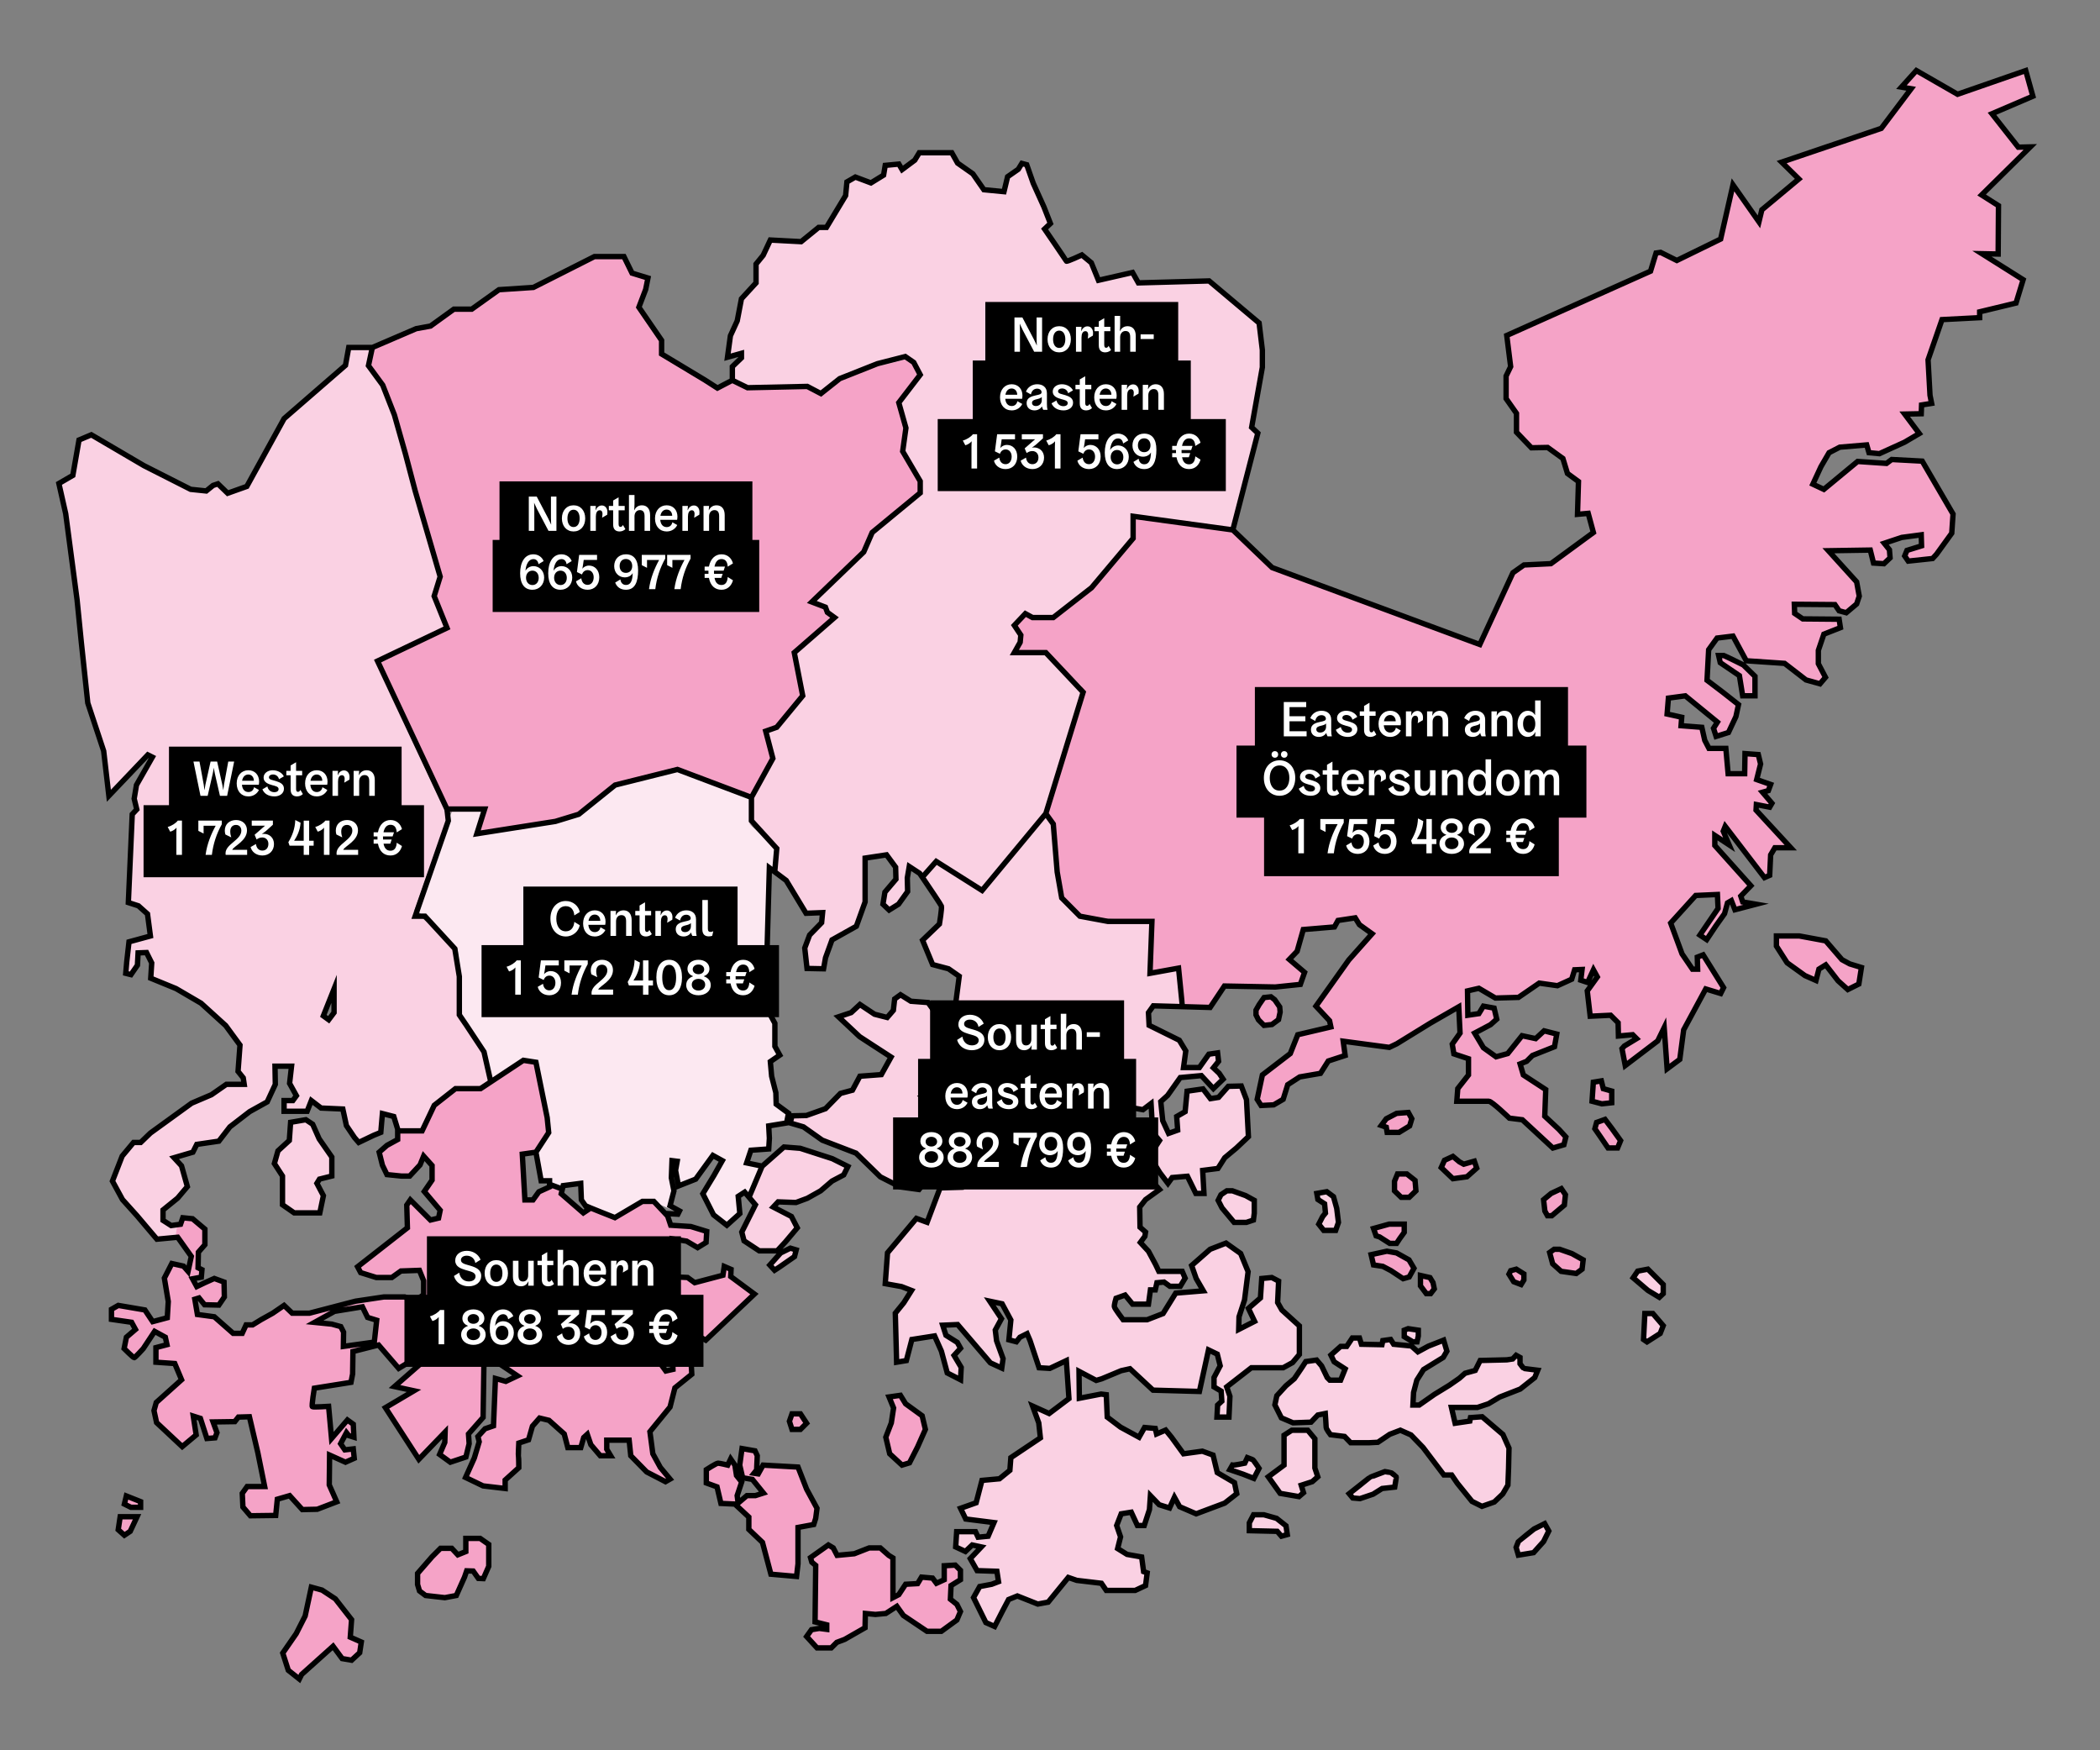
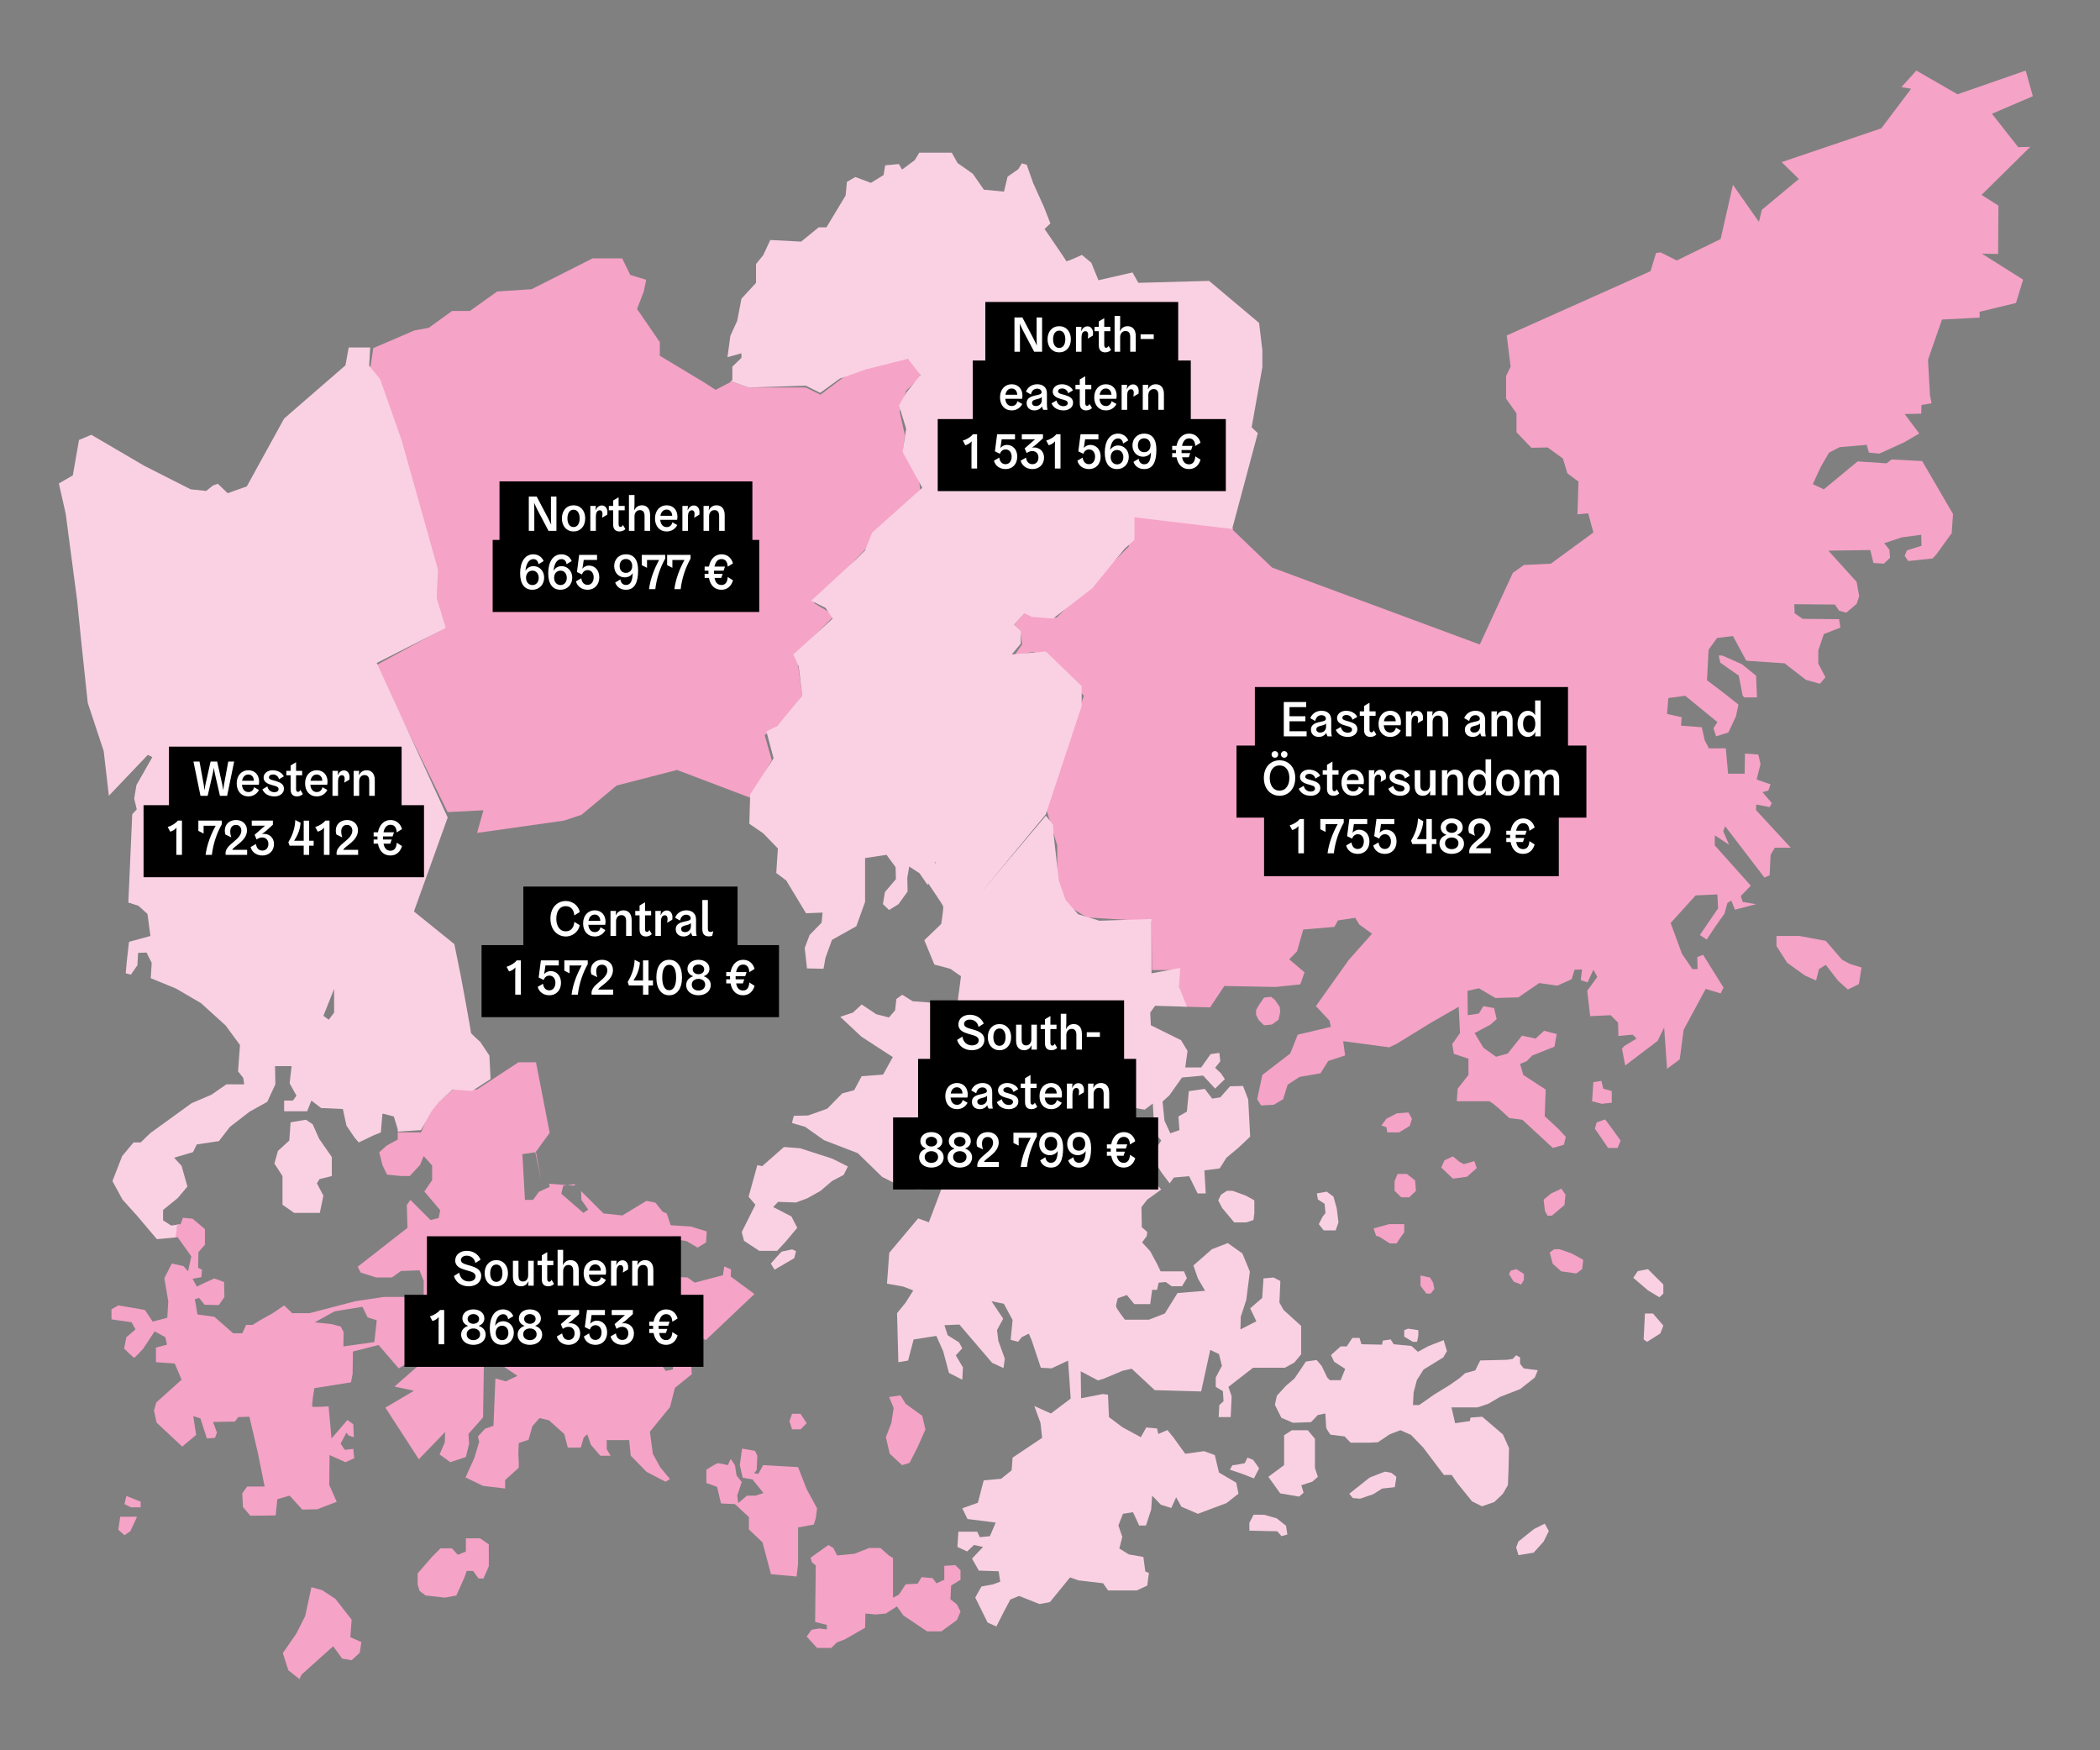
<svg xmlns="http://www.w3.org/2000/svg" width="1600" height="1333.3" version="1.1" viewBox="0 0 1600 1333.3" xml:space="preserve">
  <rect x="0" y="0" width="1600" height="1333.3" fill="#808080" stroke="none" />
  <title id="title">Helsinki districts with their budgets</title>
  <path d="m587.28 962.6s7.991-9.115 8.241-9.115c0.249 0 7.991-1.748 7.991-1.748l2.996 1.373-1.373 5.369-14.983 8.74z" fill="#fad1e3" />
  <g fill="#f5a3c7">
    <path d="m1329.1 531.29h9.553l-0.683-16.596-10.917-8.757-14.785-6.575h-2.811l1.236 5.44 14.085 9.892 2.977 15.332" />
    <path d="m281.88 281.88 8.903 14.837 41.048 135.02v27.696l4.451 20.277-49.951 27.201 54.688 111.73 27.296-1.365-4.831 17.237 66.271-9.397 13.353-4.451 26.707-22.256 45.996-11.869 55.856 21.183 16.377-28.66-5.46-19.107 9.553-6.824 4.095-4.095 15.012-19.107-4.432-32.413 29.179-28.685-15.825-9.396 81.155-85.091-1.365-10.917-12.035-19.227 1.484-12.859-3.956-17.805 4.945-15.825 10.387-9.892v-11.375l-10.88-3.463-42.533 10.881-22.256 16.815-11.136-5.491h-43.673l-13.689-4.999v0.845l-11.375 5.935-9.644-6.181-32.889-19.783v-10.387l-17.309-25.223 5.192-13.601 1.732-8.655-12.117-3.709-6.181-12.611h-22.503l-46.489 23.492-26.213 1.731-20.772 14.836h-13.601l-17.804 12.86-10.88 1.977-31.348 13.468z" />
    <path d="m963.11 759.92-3.709 5.357-2.391 4.204v3.627l1.896 3.792 4.204 4.204 6.017-0.66 5.028-3.708 1.236-5.771-0.329-3.875-3.792-5.521-2.885-2.227z" />
    <path d="m1056.3 852.24 7.913-4.121 8.903-0.66 2.637 4.781-1.649 5.44-8.077 4.945h-9.067l-0.66-3.956-3.792-1.319z" />
    <path d="m1107 880.92 4.945 4.121 3.297 1.813 8.079-2.308 1.813 5.276-7.419 6.595-10.716 1.483-8.903-8.489 2.473-5.523z" />
    <path d="m1071.9 894.28 6.264 4.945 0.66 7.913-5.111 4.945h-6.1l-5.111-4.945v-7.253l2.308-5.605h5.853z" />
    <path d="m1046.5 935.82 11.869-3.297h11.54v6.265l-3.461 4.78-2.391 3.627h-5.193l-7.748-4.945-2.637-0.824z" />
-     <path d="m1044.7 955.77 12.035-2.637 7.336 1.319 9.479 5.276 3.792 6.429-3.627 6.593-4.616 1.319-9.232-6.099-6.264-3.297-7.089-1.072z" />
    <path d="m1082.3 971.6 7.253 1.648 2.308 3.792 0.989 4.781-2.803 3.627h-3.297l-4.451-5.935v-4.616z" />
    <path d="m1155.3 966.82 5.769 3.627v4.616l-2.143 3.463-5.605-2.144-3.627-5.769 1.319-2.639z" />
    <path d="m1188.3 951.65 9.397 3.297 8.572 4.781-0.824 7.088-4.451 3.297-11.54-1.649-6.429-5.769-2.308-8.572 3.461-2.473z" />
    <path d="m1177.1 922.55-0.989-8.655 5.769-4.781 7.749-3.627 3.132 4.616-0.824 7.913-9.563 8.077h-3.296z" />
    <path d="m1213 838.89 0.989-14.508 6.099-0.988 1.484 5.935 6.429 1.813v8.901l-7.5 0.825z" />
    <path d="m1222.9 852.73 5.111 6.759 6.759 9.397-2.308 5.605h-7.253l-5.605-8.243-4.451-6.429 1.319-4.781z" />
    <path d="m1353.5 713.02h17.557l20.029 3.709 12.365 14.343 5.935 3.215 8.903 2.72-1.979 12.611-8.408 4.204-7.419-6.676-9.397-12.117-5.192 3.215-2.227 8.655-8.407-3.708-13.601-9.768-8.16-12.736z" />
    <path d="m1537.7 112.12-20.029-25.471 31.157-13.353-5.44-19.536-51.931 18.052-31.405-18.052-11.375 12.612 7.419 1.237-22.751 30.168-75.916 25.717 13.107 12.859-28.191 23.492-2.225 9.149-19.783-28.189-9.397 41.296-33.384 16.321-12.364-6.183-3.461 0.495-4.204 13.848-109.55 48.963 2.967 23.739-3.461 7.172v17.185l7.913 11.252v14.343l11.375 11.869 12.364-0.248 11.623 8.408 3.463 11.376 8.407 6.181-0.741 24.976 8.16-0.741 3.957 14.589-32.395 23.739-20.525 0.989-8.408 5.936-25.223 54.649-158.26-58.607-29.923-28.685 0.329-1.269-75.891-8.945-3.816 23.073-54.897 53.909-14.343-0.989-9.397-3.463-8.408 9.891 4.452 4.947 1.484 9.891-5.936 8.656 13.849-2.721 12.364 2.721 26.707 30.663-28.932 85.313 8.655 28.685v27.201l5.44 17.309 17.311 10.387 49.116 2.965 0.34 37.095h19.288l3.083 27.812 21.893 0.625 10.881-16.321 38.823 0.743 19.041-1.979 3.215-9.149-11.623-9.892 5.935-6.181 4.699-16.568 23.74-1.979 2.72-4.945 13.105-1.979 3.215 5.193 9.644 6.924-17.804 20.029-24.976 35.115 10.387 11.128 0.988 4.699-25.223 5.935-5.687 14.343-21.267 16.32-3.957 18.547 2.968 4.699 9.644-0.495 7.171-4.204 3.463-11.128 9.149-5.935 15.827-2.72 5.935-9.397 12.859-4.203-1.484-10.881 35.115 4.699 5.687-2.72 25.719-15.827 21.513-12.364 0.989 20.031-5.935 8.408 1.236 7.417 11.128 3.709v12.364l-8.16 10.387-0.743 9.644h24.481c2.225 0 15.579 12.859 15.579 12.859l9.892 1.236 23.244 21.515 8.408-2.473 1.484-5.935-5.193-5.688-10.88-10.139 0.741-20.277-17.063-11.128-2.473-8.408 4.947-1.977 4.451-4.451 16.816-6.677 1.731-9.644-9.644-2.473-6.429 5.935-10.387-2.225-10.88 13.601-8.903 2.473-9.644-6.925-6.676-11.127 12.117-6.429 4.697-4.204-1.977-8.408-8.161-1.484-3.461 5.688-8.408 1.236-0.247-18.547 8.655-1.977 12.612 7.417 17.556-0.493 15.827-10.881 13.848 1.979 10.88-4.945 2.225-7.172 5.688-0.247-0.989 8.16 5.193 1.731 4.452-9.644 2.967 5.441-7.667 10.632 2.227 19.288 15.579-0.741 5.688 5.688 0.247 10.139 10.881-0.989 2.967 2.967-9.397 5.688-1.731 1.979 2.473 12.859 24.728-18.793 4.945-10.139 2.227 31.405 9.644-7.172 2.967-22.503 16.816-31.159 11.375 3.463 2.225-4.451-15.579-24.976-4.451 1.731 0.247 9.151h-3.956l-7.913-11.623-8.655-23.493 19.04-21.019 16.569-0.741 0.495 10.633-13.848 20.277 5.192 3.461 6.924-10.385 6.677-9.397 2.225-8.16 2.967-1.732 2.721 6.925 16.073-4.205-10.139-1.729-1.484-4.452 7.665-7.913-27.448-30.663v-7.667l10.88 7.172-4.451-10.387 1.484-3.709 29.921 39.072 3.956-1.732 0.741-15.579 3.216-5.44h12.116l-26.459-28.685 0.247-4.204 10.139 1.979 1.731-2.968-7.172-8.407 4.452-1.237 1.731-4.697-10.633-3.709 2.968-11.871-1.731-7.171-10.139-0.741-0.247 15.331h-12.612l-1.732-19.288h-12.859l-3.215-6.181-2.225-9.892-15.827-1.236 0.495-6.429-11.127-2.473 0.989-12.117 12.859-1.731 24.481 20.031-2.968 4.697 1.979 6.183 9.396-2.967 5.688-12.117 1.977-9.149-11.621-9.149-12.364-9.397 1.236-23.245 6.429-8.901 12.117-1.484 10.139 18.793 29.18 1.979 16.32 12.612 10.633 2.967 4.204-4.945-5.44-10.387v-10.139l4.203-12.364 12.612-4.945-0.989-6.429-27.696-0.248-6.181-4.204-0.247-6.924 30.909 0.248 3.215 4.699 5.44 1.484 7.913-6.677 1.979-5.935-1.979-10.881-21.513-23.739 31.9-0.495 2.472 9.892 7.913 0.493 4.699-4.451-0.495-6.181-3.956-4.947 13.352-4.451 14.837-1.979 0.248 8.408-11.128 3.463-1.731 4.203 2.72 3.957 18.547-1.979 2.967-3.215 11.623-16.073 0.989-14.589-23.492-40.308-23.245-1.236-3.956 2.967-22.008-1.483-25.719 21.265-8.407-3.956 6.181-13.353 6.183-10.633 8.16-4.204 20.525-1.731 1.731 5.935 7.913 0.741 19.04-8.655 11.376-6.676-11.128-14.837 12.611-0.248 0.248-6.676 7.665-1.236-1.236-6.183-1.484-26.955 10.633-30.663 28.685-1.484v-4.451l27.696-6.676 5.44-17.805-31.405-19.783 12.364 0.247 0.248-36.845-12.86-8.16 37.093-36.599z" />
    <path d="m96.297 1139.6-1.484 6.183 4.947 2.472h7.417v-4.327z" />
    <path d="m91.599 1155.4-1.484 9.892 4.699 4.203 4.451-2.967 5.193-11.128z" />
    <path d="m237.25 1209.1-4.699 21.947-6.8 13.415-10.263 14.837 4.204 13.107 8.408 6.676 1.731-3.461 23.987-21.515 6.924 9.397 7.172 1.236 6.181-5.687 1.237-8.161-8.408-3.709 0.989-13.353-12.365-15.825-10.139-6.677z" />
    <path d="m318.19 1207v-8.408l11.045-12.693 6.429-6.429h8.572l4.617 4.945 6.099-2.473v-10.056h10.88l6.595 4.616v16.651l-4.121 9.397-3.792-0.165-3.956-5.605-4.945-0.164-1.649 4.78-6.264 14.013-8.737 1.648-14.672-1.648-4.616-3.463z" />
    <path d="m603.48 1077-1.979 5.688 1.979 6.181h6.429l4.699-4.699-4.699-7.171z" />
    <path d="m677.42 1064.2 3.461 8.408-1.731 11.375-4.204 10.88 2.968 12.612 9.396 8.655 5.688-1.731 6.183-12.117 5.935-13.353-2.473-10.385-12.612-9.149-3.956-6.429z" />
    <path d="m634.88 1179.2 2.967 5.688 13.107-1.237 11.375-4.451h8.408l6.429 5.688 3.215 1.977v30.252l4.452-2.308 5.192-7.913 9.149-0.495 2.968-4.945 8.408 0.741 2.967 3.957 5.935-2.72v-10.633l8.408-0.495 3.956 3.956v7.172l-7.171 4.451-0.495 10.385 4.947 3.957 2.719 5.44-2.719 6.429-11.871 8.655h-10.88l-18.052-12.116-4.945-6.924-8.408 5.44-7.913 0.741-7.665-0.741-0.248 10.88-15.579 8.903-5.935 2.225-4.204 4.204h-10.88l-7.913-8.655 3.709-5.193 5.935-0.989 5.688 0.741v-3.461l-8.903-2.225 0.495-43.028-2.967-2.473-0.989-3.461 13.6-9.644z" />
    <path d="m608.05 1117.6 6.553 16.815 7.913 14.591-0.989 7.665-1.484 4.699-11.993 2.225v27.696l-1.113 9.644-19.535-1.731-6.429-24.233-10.387-9.892v-9.397l-10.633-9.891-10.633-0.495-2.967-12.612-8.16-2.967v-10.139s7.665-4.947 8.901-4.947 7.419 1.484 7.419 1.484l2.225-4.699 3.215 4.699 1.236 7.913 3.957 4.945-3.461 10.387 0.741 5.687 6.676-5.687h6.431l6.181-1.979-8.408-10.385-7.419-1.237-2.225-9.644 1.732-12.611 9.891 1.731 1.731 3.709-0.493 10.88-1.979 2.473 3.215 0.495 3.709-6.677z" />
    <path d="m556.99 966.98-5.193-2.225-0.989 6.676-21.513 5.688-5.44-3.956-16.073-0.743-0.743-10.139 6.183-4.451-0.248-5.935-0.741-8.16 10.88 1.731 8.408 4.945 6.429-3.956 0.495-8.408-12.117-3.709-15.332-0.989-2.967-8.903-3.233-1.463-5.46-6.824-6.824-1.365-18.36 11.136-14.395-1.581-17.027-16.988 0.263 6.7 5.193 7.419-3.709 2.472-16.816-14.589 1.484-6.183 9.215-1.193-0.816 1.211-19.165-1.481 0.381 2.453-8.161 3.709-4.451 6.183h-6.183l-1.977-34.867 10.385-1.484 3.957 21.76-4.435-21.524 10.919-15.013-10.441-53.721h-13.353l-31.652 20.772h-18.052l-17.557 14.837-6.924 17.805h-17.804v5.44l-8.161 4.451-5.935 5.193 2.473 9.891 3.461 7.172 10.881 1.112h6.429l7.913-8.531 2.72-6.677 6.429 7.172v11.127l-5.935 8.656 12.116 14.343-1.236 5.935-6.181 1.484-15.332-15.332-2.72 3.956 0.495 17.311-37.959 29.673 2.349 4.452 11.869 3.709h11.869l6.925-4.947 14.095-0.495 3.215 7.913v10.633l-6.924 4.947-7.419-3.215h-16.073l-21.513 3.215-35.115 9.149h-13.107l-6.181-5.936-8.656 5.936-8.903 4.945-6.428 3.956h-4.947l-2.967 6.429h-6.924l-14.343-12.611-12.859-1.731-1.979-11.623 3.215-0.989 4.204 5.193 10.881 0.247 4.203-6.181-0.247-11.376-7.419-2.72-7.171 3.215-6.183 2.968-3.215-5.935 6.676-1.237 0.495-5.687-2.967-1.484 0.247-11.869 4.947-5.688v-11.869l-9.397-7.913-7.401-0.74-0.124 0.305-1.624 4.639-2.656-0.071-1.743 10.165 2.173-0.204 10.385 14.591-2.473 11.375-3.461-3.956-8.903-1.979-5.687 11.127 2.967 17.805-0.741 12.364-11.128 2.968-5.935-8.903-20.277-3.463-5.193 2.968v7.665l15.332 2.227 2.967 5.44-6.924 5.935-1.731 8.655s6.924 6.924 7.667 6.924c0.741 0 6.923-6.924 6.923-6.924l8.656-13.105 8.16 4.451 1.236 5.688-8.407 2.225v11.128l14.341 0.989 5.193 12.364-19.288 17.309-1.731 6.183 1.979 9.149 19.535 18.299 10.633-8.903-2.225-14.341 5.44 1.731 4.945 15.332 6.183-0.495 1.484-3.957-2.968-8.16 16.568-0.248 2.72-3.461 8.408-0.248 6.429 27.449 5.193 25.717h-13.353l-3.709 5.193 0.495 10.385 5.687 6.677 19.288-0.248 1.237-12.364 9.397-2.72 9.643 10.633 11.376-0.247 14.837-5.688-2.72-6.183-2.968-6.676 0.248-22.751 12.116 5.44 6.677-2.967-0.743-7.172-6.429 0.743-3.215-4.699 4.452-8.408 1.731 2.225 3.956 1.237-0.495-9.892-4.451-3.215-12.117 14.096-2.225-24.481s-11.623 0.741-12.364 0.247c-0.741-0.495 1.484-14.095 1.484-14.095l27.943-4.452 1.236-6.429 0.248-17.063 19.535-4.945 15.332 17.804 20.031-12.116 2.472 3.461-25.717 22.503 14.837 3.215-21.761 12.859 25.471 39.319 20.029-20.772-0.247 7.913-3.956 9.149 8.16 5.935 11.869-3.956 2.473-10.139-0.495-7.419 11.128-12.612 0.741-48.715 25.471 17.063-8.903 4.204-7.913-2.225-1.483 36.103-6.431 2.227-5.44 5.935 0.989 3.956-3.709 12.364-6.676 14.837 13.353 6.429 16.815 1.979v-6.429l10.387-9.397s0-7.665-0.248-8.408c-0.247-0.741 0.248-10.385 0.248-10.385l7.419-2.473 2.967-10.385 5.44-6.183 7.172 1.731 11.623 10.387 2.719 10.385h9.892l2.225-7.665 2.72-2.472 2.721 7.912 7.171 8.408h7.913l-2.968-4.945v-6.924h17.063l1.237 11.869 12.116 12.364 14.343 7.419 3.463-1.979-7.419-8.901-5.688-10.387-2.225-16.815 15.332-18.795 3.709-14.589 12.859-10.385-1.236-22.009-13.601 0.496 0.495 17.804-5.44 1.236-10.387-14.343-15.579-20.277-4.945-15.579 4.451-1.484 5.44-4.204 12.859 11.623 38.577 20.772 37.092-35.115-18.052-13.353zm-271.77 55.392-23.575 3.297 0.164-10.881-2.143-4.204-6.841-1.895-13.107-1.319 15.168-8.408 21.265-3.463 3.957 8.079 6.923 2.143z" />
  </g>
  <g fill="#fad1e3">
    <path d="m939.04 1116.1c1.236 0.247 9.397-1.484 9.397-1.484l1.977-4.204s3.215 1.236 3.957 1.484c0.741 0.247 4.945 6.676 4.945 6.676l-3.957 7.667-8.159-3.215-10.14-3.463z" />
    <path d="m963.03 1153.9 9.644 2.72 7.172 5.688 0.988 6.676-4.451 1.237-3.215-3.709-21.267-0.495v-5.935l3.215-6.183z" />
    <path d="m966.37 1125 11.993-8.903v-22.749l5.935-3.833h12.117l5.44 6.553v22.256l2.225 6.676-4.204 3.709-8.407 2.72 1.731 5.688-3.463 2.967-14.341-2.472z" />
    <path d="m939.04 907.14 10.056 3.627 6.595 3.627v9.727l-0.66 5.276-5.44 1.813h-9.232l-9.232-11.045-2.967-5.771 2.143-4.285 4.451-2.968z" />
    <path d="m1003.3 909.12 7.583-1.319 5.111 3.792 2.473 8.901 1.319 10.716-2.143 6.1h-9.068l-3.791-4.781 2.967-5.769 2.143-2.637-0.659-7.089-5.111-3.297z" />
    <path d="m1255.6 966.82 11.705 11.705v6.924l-2.968 2.801-8.737-5.275-11.209-9.561 3.461-5.111z" />
    <path d="m1259.4 1000.6 7.913 9.232-2.308 5.935-10.056 6.429-2.639-1.813 0.989-19.783z" />
    <path d="m1028 1137.9s15.147-11.932 15.332-12.179c0.185-0.247 11.869-4.636 11.869-4.636s4.636 0.741 4.821 0.865c0.185 0.123 3.709 2.781 3.833 3.029 0.124 0.247-1.175 7.912-1.175 7.912l-9.583 1.052-6.861 4.327-10.015 3.4-5.503-0.493z" />
    <path d="m1156.9 1174.3c0.165-0.248 11.952-9.561 11.952-9.561l8.077-4.039 3.133 5.604-3.957 7.996-7.624 8.491-11.581 1.895-1.731-5.935z" />
    <path d="m994.93 1037.2 8.243-1.155 3.792 4.452 4.287 8.903 1.977 1.977h8.243l3.463-8.572-8.408-5.44-2.472-5.111 7.417-6.595h4.616l4.287-6.429h5.44l1.484 4.781 15.661 0.329 0.66-3.132 5.935-0.825 2.308 3.628 13.519 1.319 4.945 4.451 7.913-4.287 11.704-4.616 2.473 8.408-2.803 4.781-15.003 9.232-5.111 8.077-2.472 9.397-0.495 9.561h4.781l11.54-8.077 11.539-7.089 7.584-5.275 4.287-3.792 7.748-2.144 3.792-7.583 20.277-0.495 4.451-0.66 2.637-2.803 2.968 1.649v4.781s2.637 3.627 2.967 3.627c0.331 0 10.551 1.319 10.551 1.319l-2.307 5.605-11.045 8.737-15.663 6.099-8.572 5.111-8.408 2.803h-19.783l2.803 12.035 11.211-1.648 0.495-2.639 8.901-0.659 15.827 13.519 4.616 10.385-0.329 15.167-0.495 13.013-3.956 6.769-6.431 6.1-9.396 3.297-7.584-3.792-11.209-13.848-4.287-6.264h-5.935l-15.827-20.937-9.232-9.561-8.077-3.585-8.079 3.091-9.067 6.1-6.595 0.329h-14.177l-4.616-4.781-10.716-1.319s-3.297-4.287-3.297-5.605c0-1.319-0.659-10.551-0.659-10.551l-5.688 1.155-5.192 5.44-13.663 0.495-8.924-3.792-4.945-9.892 1.484-6.924 6.924-7.583 6.429-5.44 5.276-7.748z" />
    <path d="m1069.9 1013.3v4.945l6.595 3.957h3.132l0.989-4.452v-4.451l-7.748-1.153z" />
    <path d="m609.66 874.74-12.365-0.989-16.567 14.589-3.709-0.772-6.66 24.083 5.176 6.117-10.387 20.772 1.731 6.676 11.624 7.665h13.599l6.183-6.676 9.151-10.881-4.452-8.655-13.848-7.171 3.709-3.957 13.6 0.495 8.655-3.215 10.14-5.688 8.655-7.417 8.903-4.699 3.215-6.429-11.869-5.935z" />
    <path d="m974.78 992.2 0.741-16.321-5.192-2.72-7.665 0.743-0.989 14.837-9.151 7.912 4.7 9.892-12.119 6.183 0.248-9.644 4.204-12.86 2.721-21.513-5.689-13.848-11.128-7.913-12.116 4.699-14.095 12.364 3.461 9.892 5.441 9.396-21.02 1.732-9.644 15.579-12.117 4.699h-18.299s-6.429-8.408-6.677-9.892c-0.247-1.484 1.236-6.429 1.236-6.429l6.925-2.473 5.687 6.924h12.117l1.484-10.88h3.709l1.236-5.44 5.44-0.495 4.452 3.215h7.912l3.709-6.183-2.225-5.193h-17.804l-2.472-5.192-5.441-10.139-6.183-6.677 3.463-4.699 0.495-3.213-4.204-3.709-0.248-15.332 4.452-5.688 10.633-7.665-11.869-13.353-0.743-17.557-3.463-16.073-10.385-8.903v-7.419l13.848 2.473 6.181-4.699 0.743 12.859 0.495 9.149 5.193 6.183-3.709 5.687-2.473 8.408 6.429 10.387 6.183 8.16 3.215-4.451 11.623-0.989 6.428 13.105h6.183l-0.989-17.557 11.623-1.483 5.193-8.161 8.903-7.419 9.148-8.655-1.483-28.191-3.956-10.385-9.892 0.247-7.419 8.408-6.183 0.989-5.687-7.419-12.117 1.731-1.484 15.579-6.429 3.709 0.743 10.387-6.924 2.473-4.452-9.644-1.484-14.591 5.193-4.699 9.644-13.6 16.075-1.484 9.148 9.892 7.419-7.172-2.967-4.451-4.452-4.204 3.957-4.945-0.741-6.429-6.677 0.989-7.171 10.139h-12.117l1.732-12.612-4.947-8.16-22.999-11.376-0.493-9.644 3.709-5.192 24.265 0.692-5.965-15.035 0.843-14.469-21.836 4.095-0.109-41.391-39.565 1.319-16.281-4.965-9.553-10.919-5.159-14.779-3.901-34.685-0.493-7.856-5.46-6.824-47.515 56.289-34.949-23.08-9.465 14.968c4.649 6.835 13.307 19.639 13.669 20.723 0.493 1.484-1.484 13.601-1.484 13.601l-12.859 12.364 7.665 18.545 12.116 3.216 8.161 5.687-6.181 47.232-3.464-6.924-8.407-12.364-5.688-7.913-13.105-0.989-7.913-4.945-4.451 3.215-0.989 8.655-4.699 5.44-9.644-2.472-11.128-7.419-6.677 6.181-9.644 3.215 16.075 15.084 10.632 6.924 13.353 8.656-7.419 13.353-16.32 1.236-5.688 10.633-9.149 2.473-11.375 11.621-14.591 5.193-10.88 0.248-1.099 4.029-0.205 1.463 9.959 2.915 14.343 10.139 25.717 9.892 18.547 18.051 15.084 7.667 14.344 1.979 7.417-9.397-1.236-8.408s-4.452-7.171-5.44-8.16c-0.989-0.989-4.204-6.429-4.204-6.429l9.891-12.364 8.161-10.633-5.935-10.139-5.935-4.945 7.665-2.227 4.204-7.419 10.385-3.708 4.204 10.385 3.215 10.387-6.183 8.16 3.463 6.676 7.913-5.935v10.387l14.343 4.204 6.429-3.463 11.869-0.495 3.215-5.687 23.244-0.743-8.901 15.084 18.299 4.204 0.989 18.3h-19.535l-2.968 5.935-8.656 2.72 3.216-9.644-6.925-3.709 0.248-18.793-7.912-0.495-2.225 16.073-20.527 3.461 2.968 6.677 3.463 5.687-7.915-0.247-3.213-3.215-4.204 6.183-16.816 0.493-9.891 26.213-8.161-2.968-22.008 26.212-1.731 23.492 12.365 2.225 7.664 2.968-5.935 9.396-6.428 7.913 0.989 37.34 7.419-1.236 4.203-16.073 17.311-2.72 5.193 11.621 4.451 16.569 10.139 5.192 0.493-9.396-5.439-9.149 4.945-5.441-2.473-4.451-8.655-5.44-2.473-7.667 11.376-0.493 24.975 29.179 8.656 3.957 0.988-7.172-4.945-13.6-0.989-8.161 4.699-8.655-8.903-13.353 9.397 1.979 6.676 12.364-1.484 15.084 5.689 1.484 2.72-3.461 5.44-2.72 2.225 5.192 6.923 20.772 8.161 0.495 12.611-5.935 1.98 28.932-15.085 11.375-12.611-5.687 4.699 12.859 1.236 11.375-22.504 15.085-0.741 9.644-7.913 6.429-13.353 1.236-4.451 17.063-11.869 4.204 3.957 8.16 21.513 2.72-4.452 10.387-7.665 0.741-1.979-4.204h-14.343l-0.741 11.623 7.417 3.463 5.193-4.947 6.925 1.484-8.408 8.903 5.192 9.149 15.085 0.495 1.236 7.913-5.193 1.977-9.149 1.732-4.697 8.407 9.396 19.041 6.676 2.968 5.935-11.623 4.7-8.903 6.676-2.72 15.579 6.183 7.913-1.484 15.331-18.793 6.431 2.225 18.793 2.225 3.708 5.44h22.011l7.912-3.709 1.236-9.644-2.72-0.989-1.484-11.128-11.128-1.977-7.171-4.452 2.225-8.901-2.967-8.656 3.461-8.901 7.667-1.237 4.697 10.139h5.193l3.956-12.116 0.743-10.633 6.676 6.924 7.913 2.472 3.709-8.16 3.956 7.171 12.612 5.441 21.761-8.161 9.149-7.171-1.731-8.408-13.107-7.665-3.213-13.353-8.161-2.968-14.343 1.979-9.149-12.612-4.452-5.44-6.923 2.968-0.989-4.204-8.161-0.743-4.203 7.419-14.096-7.665-10.139-7.665-0.743-17.063-3.955-0.495-16.569 3.215-0.247-20.525 13.107 6.924 4.203-1.236 14.837-6.183 6.677-1.483 17.556 16.32 35.363 0.989 6.923-31.652 6.677 3.215 2.225 8.901-4.697 8.903v7.172l5.439 3.215 0.496 7.665-3.215 2.968-0.495 9.149h9.149l0.741-15.827-2.472-7.171 18.793-14.591h24.235l7.171-3.956 5.193-6.183v-21.761l-13.353-12.116z" />
    <path d="m564.9 272.6-6.924 6.677v10.385l-1.151 0.6 13.475 4.919 43.673-1.365 10.917 5.46 15.013-10.919 20.036-7.02 31.825-7.992 9.553 12.283-10.919 13.648-5.459 9.553 5.459 17.741-2.729 17.743 15.013 27.296-38.215 34.119-5.459 13.648-6.824 6.824-34.12 31.389 10.919 5.46 5.459 8.188-30.024 27.296 4.084 8.988 2.74 22.401-19.108 23.201-8.188 4.095 5.459 20.472-17.829 27.425-0.66 22.42 10.552 7.253 11.209 11.581-1.232 18.673 7.579 5.684 15.085 24.976 12.611-0.495-0.741 7.665-9.151 9.397-3.708 9.891 1.731 15.58 12.612 0.247 1.483-8.407 4.945-13.601 18.547-10.385 6.677-18.547v-33.384l16.32-2.472 6.925 9.396 0.245 9.149-8.407 9.892-1.483 9.149 4.696 4.451 7.173-4.451 6.923-9.644-0.247-10.387 1.484-8.655 7.913 5.193s2.793 4.084 6.081 8.945l5.953-17.683 36.268 21.761 47.891-58.029 27.284-82.429v-15.167l-27.284-26.376-25.931 2.223 6.824-8.189v-9.553l-5.045-4.923 7.775-8.725 5.459 2.731 16.377 1.364 30.025-23.201 17.743-21.836 6.823-8.189 7.459-6.767v-17.145l74.428 8.9 19.541-73.028-4.699-4.452 8.16-45.747v-13.107l-2.473-20.648-38.081-32.024-53.908 1.484-4.452-7.913-25.964 5.935-5.44-13.353-7.172-5.935s-11.623 5.441-11.869 4.699c-0.247-0.741-16.568-24.481-16.568-24.481l4.452-4.204-4.947-12.611-8.161-18.052-4.944-14.095-3.711-0.989-2.719 4.451-8.16 5.687-2.721 11.376-15.332-1.484-8.408-12.117-11.621-8.16-4.452-7.913h-24.728l-3.461 5.688-9.644 7.171-2.473-4.204-10.387 0.989-1.236 7.419-9.644 5.935-11.869-4.451-6.429 3.709-0.989 10.385-14.589 24.235h-5.935l-13.353 10.88-23.493-1.236-5.439 11.623-5.441 6.676v14.343l-11.128 12.117-3.215 16.815-5.193 11.376-2.225 16.32 10.633-2.967z" />
    <path d="m221.42 854.96-0.989 13.848-8.655 7.913-2.72 9.644 6.183 9.52v21.885l8.901 6.181h19.536l2.72-13.105-4.945-9.397 1.977-3.215 9.397-2.349v-14.465l-9.644-13.848-4.945-11.128-5.193-3.463z" />
    <path d="m58.71 456.83 3.216 32.147 4.944 46.489 12.119 36.599 3.957 34.125 29.673-31.159 3.461 1.732-12.117 21.267-1.729 10.385 1.977 8.16-3.461 3.709-2.968 67.261 7.665 2.473 6.924 6.183 2.225 16.815-16.32 4.452-1.732 15.331-0.741 8.655 3.957 0.989 4.944-7.171 0.496-9.397 6.429-0.247 3.956 7.912-0.741 11.623 19.288 7.913 19.04 11.128 18.795 17.063 10.88 14.837-1.484 20.029 3.957 4.947 0.743 4.945h-13.601l-11.376 7.913-15.084 6.429-31.405 22.749-7.419 7.172h-5.44l-8.655 10.385-7.419 19.041 7.667 14.095 11.128 12.364 15.083 17.805 14.188-1.331 1.343-9.697-4.649 0.641-6.183-3.956v-7.913l11.128-9.025 7.419-8.779-4.451-15.827-5.687-6.181 14.341-4.204 2.967-5.935 16.816-2.473 8.408-10.88 15.084-11.623 13.353-7.419 6.183-13.353-0.248-13.848h12.612l-1.484 13.105 5.193 9.397-2.72 3.709h-6.676v8.16h17.556l3.216-8.16 7.417 5.688 16.568 0.741 2.721 12.612 6.181 9.149 3.215 3.709 11.375-5.44 5.44-2.225 1.237-14.344 8.655 2.227 2.967 9.644v1.927l17.681-1.185 8.028-14.339 5.459-6.824 10.748-9.748 14.713 1.113 14.117-9.107-0.889-17.848-6.923-10.385s-7.448-6.509-7.2-7.251c0.247-0.743-7.637-42.825-7.637-42.825l-4.947-24.48-30.787-24.853 25.719-71.588-54.073-117.71 52.589-26.707-6.924-22.749 0.989-21.761-27.696-98.419-16.321-46.491-8.408-10.385 0.784-13.848h-16.363l-2.472 13.601-46.736 40.553-28.439 51.683-14.589 5.193-7.419-7.171-3.709 1.236-5.193 4.204-11.869-1.237-35.609-18.051-40.06-23.493-9.397 3.957-4.697 26.955-10.633 6.181 5.192 22.997zm195.85 296.49v18.052l-4.08 5.441-4.08-2.968z" />
  </g>
-   <path d="m318.19 693.98 22.915-67.756 4.204-10.385h23.987l-4.452 17.804 51.235-6.813 21.836-5.46 31.389-23.201 47.768-12.283 54.008 20.061v21.761l21.055 19.592-2.729 15.013-3.241-1.223-1.731 61.575-9.891 5.935-7.419 11.869 7.913 5.44 1.236 9.644-3.709 6.677 9.397 1.731 8.408 15.579v17.557l3.708 6.676-7.171 4.947 0.989 11.128 3.215 12.611 0.247 8.656 9.397 6.924-1.484 7.417-13.601 2.227 0.495 9.396-0.495 8.161-13.6 0.988-3.215 9.645 11.869 2.472-10.816 22.781-2.537-2.999-4.945 3.215 1.236 13.107-9.891 8.903-10.139-7.913-8.161-16.075 14.837-25.223-7.171-3.956-13.107 18.052-13.105 5.192-2.225-11.869 1.236-6.924-3.957-0.495-0.495 13.107 1.979 9.891-2.967 11.376 7.171 3.956-0.741 1.484-20.325-9.157-15.036 4.335-8.656 6.801-10.756-0.124-13.972-4.328-5.193-7.419-0.195-11.495-15.796 1.311-5.459-1.364-8.189-2.731-4.981-22.072 10.387-18.917-7.048-25.841-3.816-23.244-9.553-1.365-4.095 2.729-19.107 10.919-8.188-24.565-14.095-15.908-2.968-45.005-1.236-13.972z" fill="#fce8f1" />
  <g fill="none" stroke="#000" stroke-miterlimit="10">
-     <path d="m221.42 854.96-0.989 13.848-8.655 7.913-2.72 9.644 6.183 9.52v21.885l8.901 6.181h19.536l2.72-13.105-4.945-9.397 1.977-3.215 9.397-2.349v-14.465l-9.644-13.848-4.945-11.128-5.193-3.463zm1316.3-742.84-20.031-25.471 31.159-13.353-5.44-19.536-51.931 18.052-31.405-18.052-11.375 12.612 7.419 1.236-22.751 30.169-75.916 25.717 13.107 12.859-28.191 23.492-2.225 9.149-19.783-28.189-9.397 41.296-33.384 16.32-12.364-6.181-3.461 0.495-4.204 13.848-109.55 48.963 2.967 23.739-3.461 7.172v17.185l7.912 11.252v14.343l11.376 11.869 12.364-0.248 11.623 8.408 3.461 11.376 8.408 6.181-0.743 24.976 8.161-0.741 3.956 14.589-32.393 23.739-20.525 0.989-8.408 5.935-25.223 54.651-158.26-58.607-29.921-28.685 19.041-73.691-4.699-4.451 8.161-45.748v-13.107l-2.473-20.648-38.081-32.023-53.909 1.483-4.451-7.912-25.964 5.935-5.44-13.353-7.172-5.935s-11.623 5.44-11.869 4.699c-0.248-0.743-16.568-24.481-16.568-24.481l4.451-4.204-4.947-12.612-8.16-18.052-4.945-14.095-3.709-0.989-2.72 4.451-8.16 5.688-2.721 11.375-15.331-1.483-8.408-12.117-11.623-8.161-4.451-7.912h-24.728l-3.463 5.687-9.644 7.172-2.472-4.204-10.387 0.989-1.236 7.419-9.644 5.935-11.871-4.452-6.428 3.709-0.989 10.387-14.591 24.233h-5.935l-13.353 10.881-23.492-1.237-5.44 11.623-5.44 6.677v14.341l-11.128 12.117-3.215 16.816-5.193 11.375-2.225 16.321 10.633-2.968v3.461l-6.924 6.677v10.387l-11.375 5.935-9.645-6.183-32.888-19.783v-10.385l-17.311-25.224 5.193-13.6 1.731-8.656-12.116-3.708-6.183-12.612h-22.503l-46.489 23.492-26.212 1.731-20.772 14.837h-13.601l-17.804 12.859-10.881 1.979-33.383 14.343h-18.052l-2.472 13.6-46.737 40.555-28.439 51.683-14.589 5.193-7.417-7.172-3.711 1.237-5.192 4.204-11.871-1.237-35.608-18.051-40.06-23.493-9.397 3.957-4.699 26.953-10.633 6.183 5.193 22.997 8.655 65.531 3.215 32.147 4.945 46.489 12.117 36.599 3.957 34.125 29.673-31.159 3.463 1.732-12.117 21.267-1.731 10.385 1.977 8.16-3.461 3.709-2.967 67.261 7.665 2.473 6.924 6.181 2.225 16.816-16.321 4.451-1.731 15.332-0.741 8.655 3.956 0.989 4.945-7.171 0.495-9.397 6.429-0.247 3.957 7.912-0.741 11.623 19.288 7.913 19.04 11.128 18.793 17.063 10.881 14.837-1.484 20.029 3.957 4.945 0.741 4.947h-13.601l-11.375 7.913-15.084 6.429-31.405 22.749-7.419 7.172h-5.44l-8.656 10.385-7.417 19.041 7.665 14.095 11.128 12.364 15.084 17.805 15.827-1.484 10.385 14.589-2.472 11.376-3.463-3.957-8.903-1.979-5.687 11.128 2.968 17.805-0.743 12.364-11.128 2.968-5.935-8.903-20.277-3.463-5.193 2.968v7.665l15.332 2.225 2.967 5.441-6.923 5.935-1.732 8.655s6.924 6.924 7.667 6.924c0.741 0 6.924-6.924 6.924-6.924l8.655-13.107 8.16 4.452 1.237 5.687-8.408 2.227v11.127l14.343 0.989 5.192 12.364-19.288 17.311-1.731 6.181 1.979 9.151 19.535 18.299 10.633-8.903-2.225-14.343 5.44 1.732 4.945 15.331 6.183-0.495 1.484-3.956-2.968-8.16 16.568-0.248 2.721-3.461 8.407-0.248 6.429 27.449 5.193 25.717h-13.353l-3.709 5.193 0.495 10.385 5.687 6.676 19.289-0.247 1.236-12.364 9.397-2.72 9.644 10.633 11.375-0.248 14.837-5.687-2.72-6.183-2.968-6.676 0.248-22.751 12.117 5.44 6.676-2.968-0.741-7.171-6.431 0.743-3.215-4.699 4.452-8.408 1.731 2.225 3.956 1.237-0.493-9.892-4.452-3.215-12.117 14.095-2.225-24.481s-11.623 0.743-12.364 0.248 1.484-14.096 1.484-14.096l27.943-4.451 1.237-6.429 0.247-17.063 19.536-4.945 15.331 17.804 20.031-12.117 2.472 3.463-25.717 22.503 14.837 3.215-21.76 12.859 25.469 39.319 20.031-20.772-0.248 7.913-3.956 9.149 8.16 5.935 11.869-3.956 2.473-10.139-0.495-7.419 11.128-12.612 0.741-48.715 25.471 17.063-8.903 4.204-7.912-2.225-1.484 36.103-6.429 2.225-5.44 5.936 0.988 3.956-3.709 12.364-6.676 14.837 13.353 6.429 16.815 1.979v-6.429l10.387-9.397s0-7.665-0.247-8.408c-0.248-0.741 0.247-10.385 0.247-10.385l7.419-2.473 2.967-10.385 5.44-6.183 7.172 1.731 11.623 10.387 2.72 10.385h9.891l2.227-7.665 2.719-2.473 2.721 7.913 7.171 8.408h7.913l-2.968-4.945v-6.924h17.063l1.237 11.869 12.116 12.364 14.343 7.419 3.463-1.979-7.419-8.903-5.688-10.385-2.225-16.815 15.332-18.795 3.709-14.589 12.859-10.385-1.236-22.009-13.601 0.495 0.495 17.805-5.44 1.236-10.387-14.343-15.579-20.277-4.945-15.579 4.451-1.484 5.44-4.204 12.859 11.623 38.577 20.772 37.092-35.115-18.051-13.353 0.247-5.44-5.193-2.225-0.989 6.676-21.513 5.688-5.44-3.956-16.073-0.743-0.743-10.139 6.183-4.451-0.248-5.935-0.741-8.161 10.88 1.731 8.408 4.947 6.429-3.957 0.495-8.407-12.116-3.709-15.332-0.989-2.968-8.903 8.408 0.495 1.236-2.473-7.171-3.956 2.967-11.375-1.977-9.892 0.493-13.105 3.957 0.493-1.236 6.925 2.225 11.869 13.105-5.193 13.107-18.052 7.172 3.957-6.431 11.375-8.407 13.848 8.16 16.073 10.139 7.913 9.891-8.903-1.236-13.105 4.945-3.215 8.161 9.644-10.387 20.772 1.732 6.676 11.621 7.665h13.601l6.181-6.676 9.151-10.881-4.452-8.655-13.848-7.171 3.709-3.956 13.601 0.493 8.655-3.215 10.139-5.687 8.655-7.419 8.903-4.699 3.215-6.429-11.869-5.935-24.481-7.913-12.364-0.989-16.568 14.589-11.871-2.472 3.215-9.644 13.6-0.989 0.495-8.16-0.495-9.397 13.601-2.225 1.484-7.419-9.397-6.924-0.247-8.655-3.215-12.612-0.989-11.128 7.171-4.945-3.708-6.677v-17.556l-8.408-15.58-9.397-1.731 3.709-6.677-1.236-9.643-7.913-5.441 7.419-11.869 9.891-5.935 1.731-61.573 12.86 9.644 15.084 24.976 12.612-0.495-0.743 7.665-9.149 9.397-3.709 9.891 1.731 15.579 12.612 0.248 1.484-8.408 4.945-13.6 18.547-10.387 6.676-18.547v-33.383l16.321-2.473 6.924 9.397 0.247 9.149-8.407 9.892-1.484 9.148 4.699 4.452 7.171-4.452 6.924-9.644-0.247-10.385 1.484-8.655 7.912 5.192s1.373 2.008 3.329 4.885c4.736 6.968 12.889 19.041 13.239 20.091 0.495 1.484-1.484 13.601-1.484 13.601l-12.859 12.364 7.667 18.547 12.116 3.215 8.161 5.687-6.183 47.232-3.461-6.924-8.408-12.364-5.688-7.913-13.105-0.989-7.913-4.945-4.452 3.215-0.988 8.655-4.699 5.44-9.644-2.472-11.128-7.419-6.677 6.181-9.644 3.215 16.073 15.084 10.633 6.925 13.353 8.655-7.419 13.353-16.32 1.236-5.688 10.633-9.149 2.473-11.375 11.621-14.591 5.193-10.88 0.248-1.484 5.44 10.139 2.967 14.343 10.139 25.717 9.892 18.547 18.052 15.085 7.665 14.341 1.979 7.419-9.397-1.236-8.408s-4.452-7.171-5.44-8.16c-0.989-0.989-4.204-6.429-4.204-6.429l9.891-12.364 8.161-10.633-5.936-10.139-5.935-4.945 7.667-2.225 4.204-7.419 10.385-3.709 4.204 10.385 3.215 10.387-6.183 8.16 3.463 6.676 7.913-5.935v10.387l14.343 4.204 6.428-3.463 11.871-0.495 3.215-5.687 23.244-0.743-8.901 15.084 18.299 4.204 0.989 18.3h-19.536l-2.967 5.935-8.656 2.72 3.216-9.644-6.925-3.709 0.248-18.793-7.913-0.495-2.225 16.073-20.524 3.461 2.967 6.677 3.463 5.687-7.913-0.247-3.215-3.215-4.204 6.183-16.816 0.495-9.891 26.212-8.161-2.968-22.008 26.212-1.731 23.492 12.364 2.227 7.667 2.967-5.936 9.397-6.429 7.912 0.989 37.34 7.419-1.236 4.204-16.073 17.311-2.72 5.192 11.623 4.452 16.568 10.137 5.192 0.495-9.396-5.44-9.149 4.945-5.441-2.472-4.451-8.655-5.44-2.473-7.665 11.375-0.495 24.976 29.179 8.656 3.957 0.988-7.172-4.945-13.6-0.989-8.16 4.699-8.656-8.903-13.353 9.397 1.979 6.676 12.364-1.484 15.084 5.688 1.484 2.72-3.461 5.441-2.72 2.225 5.192 6.924 20.772 8.16 0.495 12.612-5.935 1.977 28.932-15.084 11.376-12.612-5.688 4.699 12.859 1.237 11.375-22.504 15.085-0.741 9.644-7.913 6.429-13.353 1.236-4.451 17.063-11.871 4.204 3.957 8.16 21.513 2.72-4.451 10.387-7.665 0.741-1.979-4.204h-14.343l-0.741 11.623 7.419 3.463 5.192-4.947 6.924 1.484-8.407 8.903 5.192 9.149 15.085 0.495 1.236 7.913-5.193 1.977-9.149 1.732-4.699 8.407 9.397 19.041 6.676 2.968 5.935-11.623 4.699-8.903 6.677-2.72 15.579 6.183 7.913-1.484 15.331-18.793 6.431 2.225 18.793 2.225 3.709 5.44h22.008l7.913-3.709 1.236-9.644-2.72-0.989-1.484-11.127-11.128-1.979-7.171-4.451 2.225-8.903-2.967-8.656 3.461-8.901 7.665-1.236 4.699 10.137h5.193l3.956-12.116 0.743-10.633 6.676 6.924 7.913 2.472 3.709-8.16 3.956 7.172 12.612 5.44 21.761-8.161 9.149-7.171-1.731-8.408-13.107-7.665-3.215-13.353-8.16-2.967-14.343 1.977-9.149-12.611-4.451-5.441-6.924 2.968-0.991-4.204-8.16-0.741-4.203 7.419-14.096-7.667-10.139-7.665-0.741-17.063-3.956-0.495-16.569 3.215-0.248-20.524 13.107 6.923 4.204-1.236 14.837-6.183 6.676-1.483 17.557 16.32 35.363 0.989 6.923-31.652 6.677 3.215 2.225 8.901-4.697 8.903v7.172l5.439 3.215 0.495 7.665-3.213 2.968-0.495 9.149h9.149l0.741-15.827-2.472-7.171 18.793-14.591h24.233l7.172-3.956 5.192-6.183v-21.761l-13.353-12.116-3.215-5.688 0.743-16.32-5.193-2.72-7.665 0.741-0.989 14.837-9.151 7.912 4.699 9.892-12.116 6.183 0.247-9.644 4.204-12.86 2.72-21.513-5.687-13.848-11.128-7.913-12.117 4.699-14.095 12.364 3.461 9.892 5.44 9.396-21.019 1.732-9.644 15.579-12.117 4.699h-18.299s-6.429-8.408-6.677-9.892c-0.247-1.484 1.237-6.429 1.237-6.429l6.924-2.473 5.687 6.925h12.117l1.484-10.881h3.708l1.237-5.44 5.44-0.495 4.451 3.215h7.913l3.709-6.183-2.225-5.192h-17.804l-2.473-5.193-5.44-10.139-6.183-6.677 3.463-4.697 0.495-3.215-4.204-3.709-0.248-15.332 4.452-5.688 10.633-7.665-11.871-13.353-0.741-17.557-3.463-16.073-10.385-8.903v-7.419l13.848 2.473 6.183-4.699 0.741 12.859 0.495 9.149 5.193 6.183-3.709 5.688-2.473 8.407 6.429 10.387 6.183 8.16 3.215-4.451 11.621-0.989 6.429 13.105h6.183l-0.989-17.556 11.623-1.484 5.193-8.16 8.901-7.419 9.149-8.656-1.483-28.189-3.956-10.387-9.892 0.247-7.419 8.408-6.183 0.989-5.687-7.419-12.117 1.731-1.484 15.579-6.429 3.709 0.743 10.387-6.925 2.473-4.451-9.644-1.484-14.591 5.193-4.697 9.644-13.601 16.075-1.484 9.148 9.892 7.419-7.172-2.967-4.451-4.452-4.204 3.957-4.945-0.741-6.429-6.677 0.989-7.171 10.139h-12.117l1.731-12.612-4.945-8.16-22.997-11.376-0.495-9.644 3.709-5.192 43.275 1.236 10.88-16.321 38.824 0.743 19.041-1.979 3.215-9.149-11.623-9.892 5.935-6.181 4.699-16.568 23.739-1.979 2.72-4.945 13.107-1.979 3.215 5.193 9.644 6.924-17.804 20.029-24.976 35.115 10.385 11.128 0.989 4.699-25.223 5.935-5.687 14.343-21.267 16.32-3.957 18.547 2.967 4.699 9.645-0.495 7.171-4.204 3.463-11.128 9.149-5.935 15.825-2.72 5.936-9.397 12.859-4.204-1.484-10.88 35.115 4.699 5.687-2.72 25.719-15.827 21.513-12.364 0.989 20.029-5.935 8.408 1.236 7.419 11.128 3.709v12.364l-8.16 10.387-0.743 9.644h24.481c2.225 0 15.579 12.859 15.579 12.859l9.892 1.236 23.244 21.515 8.408-2.473 1.484-5.935-5.193-5.688-10.88-10.139 0.741-20.277-17.063-11.128-2.473-8.408 4.947-1.977 4.451-4.452 16.816-6.676 1.731-9.644-9.644-2.473-6.431 5.935-10.385-2.225-10.88 13.601-8.903 2.472-9.644-6.924-6.676-11.128 12.116-6.429 4.699-4.203-1.979-8.408-8.16-1.484-3.461 5.688-8.408 1.236-0.248-18.547 8.656-1.979 12.611 7.419 17.557-0.493 15.827-10.881 13.848 1.979 10.88-4.945 2.225-7.172 5.688-0.247-0.989 8.16 5.193 1.731 4.451-9.644 2.968 5.44-7.667 10.633 2.227 19.288 15.579-0.741 5.688 5.688 0.247 10.139 10.881-0.989 2.967 2.967-9.397 5.688-1.731 1.979 2.472 12.859 24.729-18.793 4.945-10.139 2.225 31.404 9.644-7.171 2.968-22.503 16.816-31.159 11.375 3.463 2.225-4.451-15.579-24.976-4.451 1.731 0.247 9.149h-3.957l-7.912-11.623-8.655-23.492 19.04-21.019 16.568-0.741 0.495 10.633-13.848 20.277 5.193 3.461 6.924-10.385 6.676-9.397 2.225-8.16 2.968-1.732 2.72 6.924 16.073-4.204-10.139-1.731-1.483-4.451 7.665-7.913-27.449-30.663v-7.667l10.881 7.172-4.451-10.387 1.484-3.709 29.92 39.072 3.957-1.732 0.741-15.579 3.216-5.44h12.116l-26.46-28.685 0.248-4.204 10.139 1.979 1.731-2.968-7.172-8.407 4.452-1.237 1.731-4.699-10.633-3.709 2.968-11.869-1.731-7.171-10.139-0.743-0.248 15.332h-12.611l-1.732-19.288h-12.859l-3.215-6.181-2.225-9.892-15.827-1.236 0.495-6.429-11.128-2.473 0.989-12.117 12.86-1.731 24.48 20.029-2.967 4.699 1.977 6.183 9.397-2.968 5.688-12.116 1.977-9.151-11.621-9.149-12.364-9.396 1.236-23.245 6.429-8.901 12.117-1.484 10.137 18.793 29.18 1.979 16.321 12.611 10.633 2.968 4.204-4.945-5.441-10.387v-10.139l4.204-12.364 12.612-4.945-0.989-6.429-27.696-0.248-6.183-4.204-0.247-6.924 30.911 0.248 3.215 4.699 5.44 1.484 7.913-6.677 1.979-5.935-1.979-10.881-21.513-23.739 31.899-0.495 2.473 9.891 7.913 0.495 4.699-4.451-0.495-6.183-3.957-4.945 13.353-4.451 14.837-1.979 0.248 8.408-11.128 3.461-1.731 4.204 2.72 3.957 18.547-1.979 2.967-3.215 11.623-16.073 0.989-14.589-23.492-40.308-23.245-1.236-3.956 2.967-22.009-1.484-25.717 21.267-8.408-3.956 6.183-13.353 6.183-10.633 8.16-4.204 20.524-1.731 1.732 5.935 7.912 0.741 19.041-8.655 11.375-6.676-11.127-14.837 12.611-0.248 0.248-6.676 7.665-1.236-1.236-6.183-1.484-26.955 10.633-30.663 28.685-1.484v-4.451l27.696-6.677 5.44-17.804-31.405-19.783 12.364 0.247 0.248-36.845-12.86-8.16 37.093-36.599zm-1283.2 641.21v18.052l-4.08 5.441-4.08-2.968zm30.664 269.05-23.575 3.296 0.164-10.88-2.143-4.204-6.841-1.895-13.107-1.32 15.168-8.407 21.265-3.463 3.957 8.079 6.924 2.143zm48.961-94.463-6.181 1.484-15.332-15.332-2.72 3.956 0.495 17.309-37.959 29.675 2.349 4.452 11.869 3.709h11.871l6.924-4.947 14.095-0.495 3.215 7.913v10.633l-6.924 4.945-7.419-3.215h-16.073l-21.513 3.215-35.115 9.149h-13.107l-6.181-5.935-8.656 5.935-8.901 4.947-6.429 3.956h-4.945l-2.968 6.429h-6.924l-14.343-12.611-12.859-1.732-1.979-11.621 3.215-0.989 4.204 5.192 10.881 0.248 4.204-6.183-0.248-11.375-7.419-2.72-7.171 3.215-6.183 2.968-3.215-5.936 6.677-1.236 0.495-5.688-2.968-1.484 0.247-11.869 4.947-5.687v-11.869l-9.397-7.913-7.419-0.743-1.731 4.947-7.171 0.988-6.183-3.956v-7.913l11.128-9.025 7.419-8.779-4.452-15.827-5.687-6.181 14.343-4.204 2.967-5.935 16.816-2.473 8.407-10.881 15.085-11.623 13.353-7.417 6.181-13.353-0.247-13.848h12.612l-1.484 13.105 5.192 9.397-2.72 3.709h-6.676v8.16h17.557l3.215-8.16 7.419 5.688 16.568 0.741 2.72 12.612 6.181 9.149 3.216 3.709 11.375-5.441 5.44-2.225 1.236-14.343 8.656 2.225 2.967 9.645v7.912l-8.16 4.452-5.935 5.193 2.472 9.891 3.463 7.172 10.88 1.112h6.429l7.913-8.531 2.72-6.677 6.429 7.172v11.127l-5.935 8.656 12.117 14.343zm84.572-23.74-8.16 3.709-4.452 6.183h-6.181l-1.979-34.868 10.385-1.483 3.957 21.76h6.429zm25.717 19.783-16.815-14.589 1.483-6.183 13.353-1.731 0.495 12.612 5.193 7.419zm-348.18 215.63-1.484 6.183 4.945 2.473h7.419v-4.328zm-4.699 15.827-1.484 9.892 4.699 4.203 4.451-2.967 5.193-11.128zm145.65 53.661-4.699 21.947-6.8 13.415-10.263 14.837 4.204 13.105 8.408 6.677 1.731-3.463 23.987-21.513 6.924 9.397 7.171 1.236 6.183-5.688 1.236-8.16-8.408-3.709 0.989-13.353-12.364-15.827-10.139-6.676zm80.944-2.061v-8.408l11.045-12.693 6.429-6.429h8.573l4.616 4.945 6.099-2.473v-10.056h10.881l6.593 4.616v16.651l-4.12 9.397-3.792-0.165-3.957-5.605-4.945-0.164-1.649 4.78-6.264 14.013-8.737 1.648-14.672-1.648-4.616-3.463zm285.28-129.99-1.979 5.688 1.979 6.181h6.429l4.699-4.697-4.699-7.172zm73.939-12.859 3.461 8.408-1.731 11.375-4.204 10.881 2.968 12.611 9.396 8.656 5.688-1.732 6.181-12.116 5.936-13.355-2.473-10.385-12.612-9.149-3.956-6.429zm-42.533 114.99 2.967 5.687 13.107-1.236 11.375-4.451h8.408l6.429 5.687 3.215 1.979v30.251l4.452-2.308 5.192-7.913 9.149-0.493 2.968-4.947 8.408 0.743 2.967 3.956 5.935-2.72v-10.633l8.408-0.495 3.956 3.957v7.171l-7.171 4.451-0.495 10.387 4.947 3.956 2.719 5.44-2.719 6.429-11.871 8.656h-10.88l-18.052-12.117-4.945-6.924-8.408 5.44-7.913 0.743-7.665-0.743-0.248 10.881-15.579 8.901-5.935 2.225-4.204 4.204h-10.88l-7.913-8.655 3.709-5.193 5.935-0.988 5.687 0.741v-3.463l-8.901-2.225 0.495-43.027-2.968-2.473-0.988-3.463 13.6-9.644zm-26.831-61.575 6.553 16.816 7.913 14.589-0.989 7.665-1.484 4.699-11.993 2.225v27.696l-1.113 9.644-19.535-1.731-6.429-24.233-10.387-9.892v-9.396l-10.633-9.892-10.632-0.495-2.968-12.612-8.16-2.967v-10.139s7.665-4.945 8.901-4.945c1.237 0 7.419 1.484 7.419 1.484l2.227-4.699 3.213 4.699 1.237 7.912 3.956 4.947-3.461 10.385 0.741 5.688 6.676-5.688h6.431l6.181-1.979-8.407-10.385-7.419-1.236-2.227-9.644 1.732-12.612 9.891 1.731 1.732 3.709-0.495 10.88-1.979 2.473 3.215 0.495 3.709-6.676zm330.99-1.483c1.236 0.247 9.396-1.484 9.396-1.484l1.979-4.204s3.215 1.236 3.957 1.484c0.741 0.247 4.945 6.676 4.945 6.676l-3.957 7.665-8.16-3.215-10.139-3.461zm23.987 37.833 9.644 2.72 7.171 5.688 0.989 6.677-4.451 1.236-3.215-3.709-21.267-0.495v-5.935l3.215-6.183zm3.337-28.932 11.995-8.901v-22.751l5.935-3.833h12.116l5.441 6.553v22.256l2.225 6.676-4.204 3.709-8.408 2.72 1.731 5.688-3.461 2.967-14.343-2.472zm-379.79-161.31 8.243-9.232 7.419-3.627 4.451 1.319-1.319 5.111-11.376 7.913-3.791 2.473zm376.53-203.76-3.709 5.359-2.391 4.204v3.627l1.896 3.791 4.204 4.204 6.017-0.659 5.028-3.709 1.236-5.771-0.329-3.873-3.792-5.523-2.885-2.227zm-24.069 147.22 10.056 3.627 6.595 3.627v9.727l-0.66 5.276-5.44 1.813h-9.232l-9.232-11.045-2.968-5.771 2.144-4.287 4.451-2.967zm64.295 1.977 7.583-1.319 5.111 3.792 2.473 8.903 1.319 10.716-2.144 6.099h-9.067l-3.792-4.78 2.968-5.771 2.143-2.637-0.66-7.089-5.111-3.296zm52.919-56.875 7.912-4.121 8.903-0.66 2.637 4.781-1.648 5.44-8.079 4.945h-9.067l-0.659-3.956-3.792-1.319zm50.775 28.685 4.947 4.121 3.296 1.813 8.079-2.308 1.813 5.275-7.419 6.595-10.716 1.484-8.901-8.491 2.472-5.523zm-35.113 13.353 6.264 4.945 0.659 7.913-5.109 4.945h-6.1l-5.111-4.945v-7.253l2.308-5.605h5.852zm-25.388 41.544 11.869-3.297h11.54v6.264l-3.461 4.781-2.391 3.627h-5.193l-7.748-4.945-2.639-0.825zm-1.815 19.947 12.035-2.637 7.337 1.319 9.479 5.276 3.792 6.429-3.627 6.595-4.616 1.319-9.232-6.1-6.265-3.297-7.088-1.072zm37.588 15.827 7.253 1.648 2.308 3.792 0.989 4.781-2.803 3.627h-3.297l-4.451-5.935v-4.616zm73.032-4.781 5.769 3.627v4.616l-2.143 3.463-5.605-2.143-3.627-5.771 1.319-2.637zm32.971-15.167 9.397 3.297 8.572 4.781-0.824 7.088-4.451 3.297-11.54-1.648-6.429-5.771-2.308-8.572 3.461-2.473zm-11.211-29.097-0.989-8.655 5.771-4.781 7.748-3.627 3.132 4.616-0.824 7.913-9.561 8.079h-3.297zm35.939-83.664 0.989-14.508 6.1-0.988 1.484 5.935 6.429 1.813v8.901l-7.501 0.825zm9.892 13.848 5.111 6.759 6.759 9.397-2.308 5.605h-7.253l-5.605-8.243-4.451-6.429 1.319-4.781zm32.641 114.08 11.705 11.705v6.924l-2.968 2.803-8.737-5.276-11.211-9.561 3.463-5.111zm3.792 33.796 7.913 9.232-2.308 5.935-10.056 6.429-2.639-1.813 0.989-19.783zm-231.35 137.24s15.145-11.932 15.331-12.179c0.185-0.247 11.869-4.636 11.869-4.636s4.637 0.741 4.823 0.865c0.185 0.123 3.709 2.781 3.832 3.029 0.124 0.247-1.173 7.913-1.173 7.913l-9.583 1.051-6.863 4.327-10.015 3.4-5.503-0.493zm128.9 36.433c0.165-0.247 11.952-9.561 11.952-9.561l8.079-4.039 3.132 5.604-3.957 7.996-7.624 8.491-11.581 1.896-1.731-5.936zm-161.97-137.08 8.243-1.155 3.792 4.451 4.285 8.903 1.979 1.979h8.243l3.463-8.573-8.408-5.44-2.473-5.111 7.419-6.593h4.616l4.287-6.429h5.44l1.484 4.78 15.661 0.329 0.659-3.132 5.936-0.824 2.307 3.627 13.519 1.319 4.947 4.452 7.912-4.287 11.705-4.616 2.472 8.408-2.801 4.78-15.003 9.232-5.111 8.079-2.473 9.396-0.493 9.563h4.78l11.54-8.079 11.54-7.088 7.584-5.276 4.285-3.792 7.749-2.143 3.791-7.584 20.277-0.493 4.452-0.66 2.637-2.803 2.967 1.648v4.781s2.639 3.627 2.968 3.627c0.331 0 10.551 1.319 10.551 1.319l-2.308 5.605-11.045 8.737-15.661 6.1-8.572 5.111-8.408 2.803h-19.783l2.803 12.035 11.209-1.649 0.495-2.637 8.903-0.66 15.827 13.519 4.616 10.385-0.331 15.168-0.493 13.013-3.957 6.769-6.429 6.099-9.396 3.297-7.584-3.791-11.211-13.848-4.285-6.265h-5.936l-15.825-20.936-9.232-9.563-8.079-3.585-8.077 3.091-9.068 6.1-6.593 0.329h-14.177l-4.617-4.78-10.715-1.319s-3.297-4.287-3.297-5.605-0.659-10.551-0.659-10.551l-5.688 1.153-5.193 5.44-13.663 0.495-8.923-3.792-4.945-9.891 1.484-6.924 6.924-7.584 6.428-5.44 5.276-7.748zm75.009-23.905v4.947l6.595 3.956h3.132l0.989-4.451v-4.452l-7.748-1.153zm243.49-513.94c2.472 0.989 14.836 7.171 14.836 7.171l8.903 8.655v14.837h-9.397l-2.472-15.332-14.591-9.891-1.236-5.44zm40.06 213.65h17.556l20.031 3.709 12.364 14.343 5.936 3.215 8.901 2.72-1.979 12.612-8.407 4.204-7.419-6.677-9.397-12.117-5.193 3.215-2.225 8.656-8.408-3.709-13.6-9.768-8.16-12.735zm-934.74 189.17 8.903 3.296m-124.63-44.016h18.629l9.232-19.453 16.155-12.693h19.124l32.641-21.596 9.561 1.483 8.573 42.204 1.153 11.375-9.727 14.92m37.055 40.496c2.225 1.155 23.119 9.372 23.119 9.372l20.936-12.364h8.737l10.412 11.037m-134.65-102.1-5.176-22.857-13.353-20.195-5.44-7.995v-29.18l-3.463-21.267-22.749-24.728h-7.419l25.223-72.701-0.989-8.903-52.919-112.76 52.919-25.223-9.776-24.233 4.584-14.837-19.041-65.283-7.419-28.191-8.408-29.675-8.901-22.749-10.881-14.837 2.968-13.848m56.875 351.64h28.685l-5.935 18.793 59.843-9.397 17.805-5.44 27.695-22.255 47.48-11.871 56.38 21.267v17.805l19.288 21.143-1.541 17.823m-9.585 224.14-10.007 23.74m1.845-304.65 16.321-29.675-5.44-20.771 8.407-2.968 19.783-23.987-6.429-32.888 30.664-26.708-5.44-3.956-1.484-3.956-10.387-3.957 39.565-38.081 6.429-14.837 36.599-30.169v-8.901l-13.353-22.751 2.473-17.804-5.44-19.288 16.32-21.267-4.945-9.397-6.429-4.451-21.267 5.44-28.685 11.375-14.343 11.376-10.385-5.441-45.5 0.989-11.623-5.687m381.31 114-75.916-10.385v16.815l-31.652 37.588-29.18 22.749h-15.827l-5.44-2.967-8.408 8.903 4.947 7.419-0.495 5.44-4.452 7.913h23.987l28.439 30.168-28.439 92.484 5.688 7.913 2.968 36.493 3.461 19.783 13.848 13.953 21.267 3.956h33.631l-1.484 39.565 21.761-3.956 2.935 29.32m-198.23-98.545 10.66-12.049 34.949 22.091 48.549-58.524" stroke-width="4.095" />
    <g stroke-width="54.891">
      <path d="m325.28 969.22h193.55" />
      <path d="m308.15 1013.8h227.82" />
      <path d="m128.74 596.22h177.25" />
      <path d="m109.38 640.82h213.67" />
      <path d="m398.74 702.82h163.21" />
      <path d="m366.9 747.41h226.63" />
      <path d="m380.57 394.15h192.68" />
      <path d="m375.36 438.75h203.1" />
      <path d="m750.73 257.48h146.95" />
      <path d="m741.15 302.08h166.12" />
      <path d="m714.45 346.68h219.51" />
      <path d="m708.64 789.48h147.81" />
      <path d="m699.49 834.08h166.12" />
      <path d="m680.45 878.68h201.98" />
      <path d="m956.1 550.82h238.57" />
      <path d="m942.08 595.41h266.61" />
      <path d="m963.1 640.01h224.57" />
    </g>
  </g>
  <g fill="#fff">
    <path d="m424.84 952.11v27.32h4.231v-11.211c0.03-2.57 1.578-4.6 4.068-4.6 2.38 0 3.59 1.431 3.59 4.561v11.25h4.221v-12.041c0-4.87-2.451-7.439-6.221-7.439-3.25 0-4.978 2.009-5.818 3.699h-0.111s0.271-2.37 0.271-4.68v-6.859zm-69.211 0.75c-5.13 0-8.789 3.02-8.789 7.4 0 4.6 4.109 6.07 7.689 7.17 3.78 1.2 7.779 1.579 7.779 4.869 0 2.41-2.149 3.881-5.129 3.881-4.34 0-6.721-3.02-7.291-6.68l-4.029 2.529c1.47 5.1 5.96 7.85 11.24 7.85 5.62 0 9.551-3.25 9.551-7.85 0-4.9-4.081-6.529-8.111-7.769-3.59-1.14-7.359-1.591-7.359-4.381 0-2.04 1.919-3.32 4.369-3.32 3.44 0 6.081 2.15 6.611 5.58l4-2.519c-1.85-4.57-6.191-6.76-10.531-6.76zm61.32 0.98-4.15 2.449v4.119h-3.279v3.361h3.279v10.789c0 3.96 2.111 5.32 4.981 5.32 2.04 0 3.66-1.061 4.34-1.811l-1.879-3.17c-0.27 0.6-0.831 1.51-1.781 1.51-0.98 0-1.51-0.569-1.51-2.228v-10.41h4.641v-3.361h-4.641zm-38.789 6.109c-5.28 0-8.91 4.011-8.91 9.971s3.63 9.959 8.91 9.959c5.24 0 8.869-3.999 8.869-9.959s-3.629-9.971-8.869-9.971zm75.398 0c-5.17 0-8.869 4.041-8.869 9.971 0 6.04 3.55 9.959 8.94 9.959 3.97 0 6.8-2.34 8-4.91l-3.728-2.109c-0.34 2.08-1.891 3.699-4.271 3.699-2.83 0-4.639-2.039-4.939-5.549h12.83s0.26-0.981 0.26-2.381c0-5.05-3.201-8.68-8.221-8.68zm38 0c-3.25 0-4.979 2.009-5.809 3.699h-0.121l0.271-3.24h-4.231v19.021h4.231v-11.141c0-2.64 1.548-4.67 4.068-4.67 2.38 0 3.59 1.431 3.59 4.561v11.25h4.231v-12.041c0-4.87-2.461-7.439-6.231-7.439zm-17.209 0.119c-2.34 0-3.891 1.58-4.721 3.58h-0.109l0.26-3.24h-4.221v19.021h4.221v-10.91c0-2.68 0.869-4.791 2.949-4.791 1.51 0 2.111 1.241 2.111 2.721 0 1.24-0.3 2.68-0.34 2.981l3.93-2.301s0.15-0.909 0.15-2.039c0-2.8-1.631-5.021-4.231-5.021zm-83.551 0.34v12.041c0 4.86 2.301 7.43 6.111 7.43 3.25 0 4.83-1.999 5.66-3.699h0.119l-0.27 3.25h4.231v-19.021h-4.231v11.131c0 2.64-1.431 4.68-3.961 4.68-2.38 0-3.43-1.43-3.43-4.6v-11.211zm62.76 2.791c2.64 0 4.221 2.15 4.221 4.76h-8.98c0.57-3.17 2.42-4.76 4.76-4.76zm-75.398 0.109c3.13 0 4.639 2.951 4.639 6.611s-1.509 6.6-4.639 6.6c-3.17 0-4.682-2.94-4.682-6.6s1.512-6.611 4.682-6.611zm-17.492 34.158c-4.84 0-8.381 2.791-8.381 6.871 0 3.13 2.222 4.859 4.262 5.619v0.109c-2.15 0.72-5.211 2.531-5.211 6.641 0 4.8 4.16 7.779 9.33 7.779 5.2 0 9.35-2.979 9.35-7.779 0-4.11-3.09-5.921-5.24-6.641v-0.109c2.04-0.76 4.26-2.489 4.26-5.619 0-4.08-3.509-6.871-8.369-6.871zm22.641 0c-6.72 0-10.121 6.22-10.121 14.41 0 8.27 3.4 12.609 9.4 12.609 5.21 0 8.91-3.96 8.91-9.32 0-5.25-3.849-8.68-8.119-8.68-2.6 0-4.9 1.391-6 3.361h-0.111c0.45-4.83 2.451-8.721 6.041-8.721 2.34 0 3.58 1.701 3.85 3.891l3.92-2.381c-1.09-2.87-3.999-5.17-7.769-5.17zm20.41 0c-4.83 0-8.371 2.791-8.371 6.871 0 3.13 2.22 4.859 4.26 5.619v0.109c-2.15 0.72-5.209 2.531-5.209 6.641 0 4.8 4.15 7.779 9.32 7.779 5.21 0 9.359-2.979 9.359-7.779 0-4.11-3.09-5.921-5.24-6.641v-0.109c2.03-0.76 4.26-2.489 4.26-5.619 0-4.08-3.509-6.871-8.379-6.871zm103.82 0c-4.68 0-8.42 3.279-9.59 9.359h-3.279v3.131h2.91c0 0.79-0.041 1.581 0.029 2.381h-2.939v3.129h3.279c1.14 5.96 4.57 9.02 9.59 9.02 4.98 0 7.771-3.589 8.721-7.209l-4-2.531c-0.16 3.1-1.291 6.121-4.721 6.121-3.28 0-4.758-2.31-5.318-5.4h5.129l1.06-3.129h-6.57c-0.08-0.8-0.039-1.591-0.039-2.381h7.318l1.06-3.131h-8c0.64-3.25 2.259-5.738 5.359-5.738 3.39 0 4.561 2.719 4.721 5.809l4-2.49c-0.95-3.66-3.851-6.939-8.721-6.939zm-172.27 0.449c-1.51 1.96-4.449 3.93-7.699 4.83l1.889 3.592c1.69-0.38 3.811-1.701 4.711-2.951h0.119s-0.119 2.001-0.119 4.041v16.609h4.269v-26.121zm89.85 0v3.852h10.15l-7.959 6.939 1.51 3.59c1.02-0.76 2.409-1.551 4.299-1.551 2.83 0 4.682 2.04 4.682 4.91 0 3.02-1.772 5.09-4.602 5.09-3.06 0-4.569-2.34-4.869-5.019l-4.08 2.34c0.83 3.47 4.12 6.42 8.98 6.42 5.02 0 8.83-3.469 8.83-8.719 0-4.75-3.352-7.771-7.771-7.771-0.68 0-1.398 0.191-1.398 0.191l-0.031-0.08s2-1.36 3.24-2.42l5.131-4.641v-3.131zm22.15 0-1.699 13.061 3.82 1.85c0.64-1.78 2.029-3.318 4.369-3.318 2.83 0 4.57 2.409 4.57 5.469 0 3.09-1.621 5.769-4.641 5.769s-4.489-2.38-4.799-5.019l-4.031 2.34c0.79 3.47 4.001 6.42 8.871 6.42 5.17 0 8.859-3.74 8.859-9.51 0-5.55-3.511-8.91-7.811-8.91-2.38 0-4.07 1.13-5.09 2.34h-0.039s0.41-1.469 0.6-3.209l0.49-3.43h10.16v-3.852zm18.801 0v3.852h10.15l-7.971 6.939 1.51 3.59c1.02-0.76 2.421-1.551 4.311-1.551 2.83 0 4.67 2.04 4.67 4.91 0 3.02-1.77 5.09-4.6 5.09-3.06 0-4.571-2.34-4.871-5.019l-4.07 2.34c0.83 3.47 4.111 6.42 8.98 6.42 5.02 0 8.83-3.469 8.83-8.719 0-4.75-3.36-7.771-7.769-7.771-0.68 0-1.4 0.191-1.4 0.191l-0.039-0.08s2-1.36 3.25-2.42l5.129-4.641v-3.131zm-105.4 3.131c2.45 0 4.369 1.509 4.369 3.699s-1.919 3.701-4.369 3.701c-2.46 0-4.381-1.511-4.381-3.701s1.921-3.699 4.381-3.699zm43.051 0c2.46 0 4.379 1.509 4.379 3.699s-1.919 3.701-4.379 3.701c-2.45 0-4.371-1.511-4.371-3.701s1.921-3.699 4.371-3.699zm-21.17 8.869c2.98 0 4.799 2.381 4.799 5.471 0 3.1-1.78 5.51-4.76 5.51-3.02 0-4.91-2.449-4.91-5.539 0-3.1 1.891-5.441 4.871-5.441zm-21.881 2.08c2.75 0 5.131 1.58 5.131 4.41 0 2.83-2.381 4.49-5.131 4.49-2.76 0-5.1-1.66-5.1-4.49 0-2.83 2.34-4.41 5.1-4.41zm43.051 0c2.76 0 5.139 1.58 5.139 4.41 0 2.83-2.379 4.49-5.139 4.49-2.75 0-5.09-1.66-5.09-4.49 0-2.83 2.34-4.41 5.09-4.41z" />
    <path d="m808.2 772.27v27.32h4.231v-11.209c0.03-2.57 1.58-4.602 4.07-4.602 2.38 0 3.59 1.431 3.59 4.561v11.25h4.221v-12.039c0-4.87-2.451-7.432-6.221-7.432-3.25 0-4.98 2.001-5.82 3.691h-0.109s0.27-2.37 0.27-4.67v-6.871zm-69.209 0.75c-5.13 0-8.791 3.02-8.791 7.4 0 4.6 4.111 6.07 7.691 7.17 3.78 1.21 7.779 1.579 7.779 4.869 0 2.41-2.151 3.881-5.131 3.881-4.34 0-6.719-3.02-7.289-6.68l-4.029 2.529c1.47 5.1 5.958 7.85 11.238 7.85 5.62 0 9.551-3.24 9.551-7.85 0-4.9-4.079-6.529-8.109-7.769-3.59-1.13-7.361-1.591-7.361-4.381 0-2.04 1.921-3.318 4.371-3.318 3.44 0 6.079 2.15 6.609 5.59l4-2.531c-1.85-4.57-6.189-6.76-10.529-6.76zm61.32 0.98-4.15 2.459v4.111h-3.281v3.359h3.281v10.791c0 3.96 2.111 5.318 4.981 5.318 2.04 0 3.66-1.059 4.34-1.809l-1.881-3.17c-0.27 0.6-0.829 1.51-1.779 1.51-0.98 0-1.51-0.57-1.51-2.231v-10.41h4.639v-3.359h-4.639zm-38.791 6.119c-5.28 0-8.91 4.001-8.91 9.961s3.63 9.959 8.91 9.959c5.24 0 8.871-3.999 8.871-9.959s-3.631-9.961-8.871-9.961zm12.641 0.451v12.039c0 4.87 2.299 7.43 6.109 7.43 3.25 0 4.83-1.999 5.66-3.699h0.119l-0.27 3.25h4.231v-19.02h-4.231v11.129c0 2.64-1.429 4.682-3.959 4.682-2.38 0-3.43-1.432-3.43-4.602v-11.209zm-12.641 2.91c3.13 0 4.641 2.94 4.641 6.6s-1.511 6.6-4.641 6.6c-3.17 0-4.68-2.94-4.68-6.6s1.51-6.6 4.68-6.6zm66.49 2.859v3.551h10v-3.551zm-42.873 32.568-4.15 2.449v4.119h-3.281v3.361h3.281v10.789c0 3.96 2.111 5.32 4.981 5.32 2.04 0 3.66-1.061 4.34-1.811l-1.881-3.17c-0.27 0.6-0.839 1.51-1.779 1.51-0.98 0-1.51-0.569-1.51-2.228v-10.41h4.639v-3.361h-4.639zm-56.041 6.109c-5.17 0-8.869 4.039-8.869 9.969 0 6.03 3.549 9.961 8.949 9.961 3.96 0 6.79-2.34 8-4.91l-3.74-2.109c-0.34 2.08-1.88 3.699-4.26 3.699-2.83 0-4.639-2.039-4.949-5.549h12.83s0.27-0.981 0.27-2.381c0-5.05-3.211-8.68-8.23-8.68zm19.471 0c-4.15 0-7.351 2.38-8.561 5.66l3.769 2.119c0.49-2.49 2.04-4.42 4.76-4.42 1.88 0 3.361 1.101 3.361 2.721 0 1.47-1.552 1.809-4.271 2.379-3.21 0.68-7.129 1.731-7.129 5.881 0 3.55 2.57 5.59 6 5.59 2.98 0 4.83-1.659 5.66-2.939h0.08c0.18 0.9 0.329 1.51 0.939 2.49h3.24c-0.3-1.25-0.449-2.34-0.449-4.42v-8.191c0-4.71-3.32-6.869-7.4-6.869zm18.76 0c-3.66 0-6.939 2.159-6.939 5.629 0 3.58 3.618 4.901 6.488 5.701 2.56 0.67 4.941 1.13 4.941 3.01 0 1.59-1.471 2.379-3.211 2.379-3.09 0-4.9-2.069-5.32-4.379l-3.809 2.189c1.32 3.29 4.57 5.4 9.25 5.4 3.77 0 7.17-2.19 7.17-5.85 0-3.47-2.76-4.75-5.82-5.74-2.79-0.9-5.621-1.09-5.621-2.9 0-1.47 1.441-2.231 3.061-2.231 2.49 0 4.19 1.701 4.6 3.621l3.701-2.15c-1.32-2.75-4.68-4.68-8.49-4.68zm33.549 0c-5.17 0-8.869 4.039-8.869 9.969 0 6.03 3.55 9.961 8.94 9.961 3.97 0 6.8-2.34 8-4.91l-3.728-2.109c-0.34 2.08-1.891 3.699-4.271 3.699-2.83 0-4.639-2.039-4.939-5.549h12.83s0.27-0.981 0.27-2.381c0-5.05-3.211-8.68-8.23-8.68zm38 0c-3.25 0-4.979 1.999-5.809 3.699h-0.111l0.262-3.24h-4.231v19.021h4.231v-11.141c0-2.64 1.548-4.68 4.068-4.68 2.38 0 3.59 1.44 3.59 4.57v11.25h4.231v-12.041c0-4.87-2.461-7.439-6.231-7.439zm-17.209 0.119c-2.34 0-3.891 1.58-4.721 3.58h-0.109l0.27-3.24h-4.231v19.021h4.231v-10.91c0-2.68 0.859-4.791 2.939-4.791 1.51 0 2.111 1.241 2.111 2.711 0 1.25-0.3 2.68-0.34 2.99l3.93-2.311s0.15-0.899 0.15-2.029c0-2.8-1.621-5.021-4.231-5.021zm-92.57 3.131c2.64 0 4.231 2.15 4.231 4.75h-8.98c0.56-3.17 2.41-4.75 4.75-4.75zm71.779 0c2.64 0 4.221 2.15 4.221 4.75h-8.98c0.57-3.17 2.42-4.75 4.76-4.75zm-48.83 6.41v2.529c0 2.8-2.119 4.42-4.459 4.42-1.96 0-2.981-1.019-2.981-2.449 0-1.89 2.001-2.38 3.961-2.83 1.7-0.42 2.909-0.87 3.478-1.67zm-42.434 27.744c-4.83 0-8.381 2.789-8.381 6.869 0 3.13 2.229 4.861 4.269 5.621v0.109c-2.15 0.72-5.209 2.531-5.209 6.641 0 4.8 4.15 7.779 9.32 7.779 5.21 0 9.359-2.979 9.359-7.779 0-4.11-3.1-5.921-5.25-6.641v-0.109c2.04-0.76 4.269-2.491 4.269-5.621 0-4.08-3.509-6.869-8.379-6.869zm21.66 0c-4.83 0-8.381 2.789-8.381 6.869 0 3.13 2.229 4.861 4.269 5.621v0.109c-2.15 0.72-5.209 2.531-5.209 6.641 0 4.8 4.15 7.779 9.32 7.779 5.21 0 9.359-2.979 9.359-7.779 0-4.11-3.09-5.921-5.24-6.641v-0.109c2.03-0.76 4.26-2.491 4.26-5.621 0-4.08-3.509-6.869-8.379-6.869zm21.398 0c-4.94 0-8.639 3.049-8.639 8.039 0 1.66 0.49 3.012 0.49 3.012l4.449 2.158c-0.34-0.99-0.791-2.569-0.791-4.529 0-3.02 1.621-4.949 4.381-4.949 2.52 0 4.07 1.779 4.07 4.379 0 7.06-12.041 10.23-12.041 17.17 0 0.79 0.121 1.281 0.121 1.281h16.34v-3.881h-11.32v-0.08c1.47-2.94 11.199-6.749 11.199-14.789 0-4.76-3.62-7.811-8.26-7.811zm48 0c-5.25 0-8.91 3.729-8.91 9.02 0 5.28 3.781 8.561 8.041 8.561 2.57 0 4.829-1.17 5.959-3.09h0.121c-0.19 5.24-1.32 8.869-5.1 8.869-2.79 0-4.001-2.041-4.301-4.231l-3.961 2.422c1.24 3.32 4 5.469 8.23 5.469 6.98 0 9.24-6.189 9.24-14.799 0-8.18-3.36-12.221-9.32-12.221zm21.32 0c-5.24 0-8.9 3.729-8.9 9.02 0 5.28 3.771 8.561 8.031 8.561 2.57 0 4.829-1.17 5.969-3.09h0.111c-0.19 5.24-1.32 8.869-5.09 8.869-2.8 0-4.001-2.041-4.311-4.231l-3.961 2.422c1.25 3.32 4 5.469 8.23 5.469 6.98 0 9.24-6.189 9.24-14.799 0-8.18-3.36-12.221-9.32-12.221zm34.23 0c-4.68 0-8.42 3.279-9.59 9.359h-3.281v3.131h2.91c0 0.79-0.039 1.579 0.031 2.379h-2.941v3.131h3.281c1.14 5.96 4.57 9.02 9.59 9.02 4.98 0 7.771-3.589 8.721-7.209l-4-2.531c-0.15 3.1-1.291 6.111-4.721 6.111-3.28 0-4.76-2.301-5.32-5.391h5.131l1.059-3.131h-6.57c-0.07-0.8-0.039-1.589-0.039-2.379h7.32l1.061-3.131h-8c0.64-3.25 2.269-5.74 5.359-5.74 3.4 0 4.571 2.721 4.721 5.811l4-2.49c-0.95-3.66-3.851-6.939-8.721-6.939zm-84.08 0.449v7.811l4 2.041v-5.961h9.209c-3.36 6.07-6.639 13.961-7.699 22.221h4.791c0.98-8.37 3.629-16.261 7.549-23.281v-2.83zm-62.529 3.131c2.45 0 4.379 1.509 4.379 3.699 0 2.19-1.929 3.701-4.379 3.701s-4.381-1.511-4.381-3.701c0-2.19 1.931-3.699 4.381-3.699zm21.66 0c2.45 0 4.379 1.509 4.379 3.699 0 2.19-1.929 3.701-4.379 3.701s-4.381-1.511-4.381-3.701c0-2.19 1.931-3.699 4.381-3.699zm69.398 0c2.98 0 4.83 2.23 4.83 5.32 0 3.1-1.81 5.25-4.83 5.25-2.98 0-4.75-2.15-4.75-5.25 0-3.09 1.73-5.32 4.75-5.32zm21.32 0c2.98 0 4.83 2.23 4.83 5.32 0 3.1-1.81 5.25-4.83 5.25-2.98 0-4.75-2.15-4.75-5.25 0-3.09 1.73-5.32 4.75-5.32zm-112.38 10.949c2.76 0 5.129 1.58 5.129 4.41s-2.369 4.49-5.129 4.49c-2.75 0-5.09-1.66-5.09-4.49s2.34-4.41 5.09-4.41zm21.66 0c2.76 0 5.129 1.58 5.129 4.41s-2.369 4.49-5.129 4.49c-2.75 0-5.092-1.66-5.092-4.49s2.342-4.41 5.092-4.41z" />
    <path d="m535.11 685.62v22.189c0 3.96 1.921 5.51 4.981 5.51 1.09 0 2.151-0.269 2.561-0.459l0.801-3.471c-0.53 0.19-1.211 0.531-2.041 0.531-1.32 0-2.08-0.601-2.08-2.381v-21.92zm-104.01 0.75c-6.49 0-11.729 5.019-11.729 13.439 0 8.45 5.239 13.58 11.729 13.58 5.78 0 9.891-4.34 10.611-8.57l-4.15-2.559c-0.23 3.89-2.271 7.209-6.461 7.209-4.86 0-7.24-4.31-7.24-9.66 0-5.36 2.38-9.51 7.24-9.51 4.19 0 6.231 3.171 6.461 7.051l4.15-2.561c-0.72-4.23-4.831-8.42-10.611-8.42zm60.352 0.98-4.16 2.459v4.111h-3.281v3.359h3.281v10.789c0 3.96 2.118 5.32 4.988 5.32 2.03 0 3.662-1.059 4.342-1.809l-1.891-3.17c-0.27 0.6-0.829 1.51-1.779 1.51-0.98 0-1.5-0.57-1.5-2.231v-10.41h4.639v-3.359h-4.639zm-38.311 6.119c-5.17 0-8.871 4.031-8.871 9.961 0 6.04 3.551 9.959 8.951 9.959 3.96 0 6.79-2.34 8-4.91l-3.74-2.109c-0.34 2.08-1.89 3.699-4.26 3.699-2.83 0-4.641-2.039-4.951-5.549h12.83s0.271-0.981 0.271-2.371c0-5.06-3.211-8.68-8.23-8.68zm21.889 0c-3.25 0-4.979 2.001-5.809 3.691h-0.121l0.271-3.24h-4.231v19.02h4.231v-11.131c0-2.65 1.548-4.68 4.068-4.68 2.38 0 3.59 1.431 3.59 4.561v11.25h4.231v-12.041c0-4.87-2.461-7.43-6.231-7.43zm47.891 0c-4.15 0-7.36 2.37-8.57 5.66l3.781 2.109c0.49-2.49 2.03-4.42 4.75-4.42 1.89 0 3.359 1.101 3.359 2.721 0 1.47-1.55 1.811-4.269 2.381-3.2 0.68-7.131 1.729-7.131 5.889 0 3.54 2.57 5.58 6 5.58 2.98 0 4.83-1.659 5.66-2.939h0.08c0.19 0.9 0.339 1.51 0.939 2.49h3.25c-0.3-1.25-0.459-2.34-0.459-4.42v-8.189c0-4.71-3.321-6.861-7.391-6.861zm-14.789 0.111c-2.34 0-3.891 1.58-4.721 3.58h-0.119l0.27-3.24h-4.231v19.02h4.231v-10.91c0-2.68 0.869-4.791 2.939-4.791 1.51 0 2.121 1.241 2.121 2.721 0 1.24-0.312 2.68-0.342 2.981l3.922-2.301s0.148-0.909 0.148-2.039c0-2.79-1.619-5.019-4.219-5.019zm-54.99 3.129c2.64 0 4.231 2.15 4.231 4.76h-8.98c0.56-3.17 2.41-4.76 4.75-4.76zm73.25 6.42v2.519c0 2.8-2.111 4.42-4.451 4.42-1.97 0-2.978-1.019-2.978-2.449 0-1.89 1.999-2.38 3.959-2.83 1.7-0.42 2.901-0.87 3.471-1.66zm-67.643 28.027c-4.94 0-8.641 3.059-8.641 8.039 0 1.66 0.49 3.019 0.49 3.019l4.461 2.15c-0.34-0.98-0.801-2.569-0.801-4.529 0-3.02 1.631-4.951 4.381-4.951 2.53 0 4.08 1.781 4.08 4.381 0 7.06-12.041 10.23-12.041 17.17 0 0.8 0.111 1.289 0.111 1.289h16.34v-3.889h-11.32v-0.08c1.47-2.94 11.209-6.751 11.209-14.791 0-4.75-3.619-7.809-8.27-7.809zm24.76 0c-0.26 6.56-2.229 11.808-5.279 16.898l0.939 2.65h10.76v7.019h4.15v-7.019h3.43v-3.779h-3.43v-15.32h-4.15v15.32h-7.289c2.12-3.24 4.49-7.701 4.91-13.701zm26.34 0c-5.92 0-9.77 4.79-9.77 13.43s3.849 13.59 9.77 13.59c5.93 0 9.771-4.95 9.771-13.59s-3.841-13.43-9.771-13.43zm22.301 0c-4.83 0-8.371 2.789-8.371 6.869 0 3.13 2.222 4.861 4.262 5.621v0.109c-2.15 0.72-5.211 2.531-5.211 6.641 0 4.8 4.15 7.779 9.32 7.779 5.21 0 9.359-2.979 9.359-7.779 0-4.11-3.09-5.921-5.24-6.641v-0.109c2.03-0.76 4.26-2.491 4.26-5.621 0-4.08-3.509-6.869-8.379-6.869zm34.039 0c-4.68 0-8.41 3.279-9.58 9.359h-3.289v3.131h2.91c0 0.79-0.041 1.579 0.039 2.379h-2.949v3.131h3.289c1.13 5.96 4.56 9.02 9.58 9.02 4.98 0 7.781-3.591 8.721-7.211l-4-2.529c-0.15 3.1-1.281 6.119-4.721 6.119-3.28 0-4.748-2.308-5.318-5.398h5.129l1.06-3.131h-6.57c-0.07-0.8-0.029-1.589-0.029-2.379h7.318l1.051-3.131h-8c0.65-3.25 2.269-5.74 5.359-5.74 3.4 0 4.571 2.721 4.721 5.811l4-2.49c-0.94-3.66-3.851-6.939-8.721-6.939zm-172.53 0.449c-1.51 1.96-4.449 3.93-7.699 4.83l1.889 3.59c1.69-0.38 3.811-1.699 4.711-2.949h0.119s-0.119 1.999-0.119 4.039v16.609h4.269v-26.119zm18.449 0-1.699 13.061 3.811 1.85c0.65-1.78 2.039-3.32 4.379-3.32 2.83 0 4.57 2.411 4.57 5.471 0 3.09-1.621 5.769-4.641 5.769s-4.489-2.369-4.799-5.019l-4.031 2.34c0.79 3.48 4.001 6.42 8.861 6.42 5.17 0 8.869-3.74 8.869-9.51 0-5.55-3.509-8.91-7.809-8.91-2.38 0-4.072 1.13-5.092 2.34h-0.039s0.41-1.471 0.6-3.211l0.49-3.43h10.15v-3.85zm17.852 0v7.811l4 2.039v-5.959h9.209c-3.36 6.07-6.639 13.959-7.699 22.229h4.789c0.98-8.38 3.631-16.269 7.551-23.289v-2.83zm102.19 3.131c2.46 0 4.379 1.509 4.379 3.699s-1.919 3.699-4.379 3.699c-2.45 0-4.371-1.509-4.371-3.699s1.921-3.699 4.371-3.699zm-22.301 0.27c4.04 0 5.281 4.64 5.281 9.58 0 4.95-1.241 9.74-5.281 9.74s-5.279-4.79-5.279-9.74c0-4.94 1.239-9.58 5.279-9.58zm22.301 10.68c2.76 0 5.141 1.58 5.141 4.41s-2.381 4.49-5.141 4.49c-2.75 0-5.09-1.66-5.09-4.49s2.34-4.41 5.09-4.41z" />
    <path d="m147.39 580.12 5.361 26.121h5.469l3.891-17.021c0.45-1.96 0.75-4.229 0.75-4.229h0.08s0.3 2.268 0.75 4.229l3.891 17.021h5.469l5.361-26.121h-4.49l-3.281 17.74c-0.23 1.43-0.488 3.85-0.488 3.85h-0.08s-0.411-2.609-0.721-4.039l-3.92-17.551h-4.981l-3.93 17.551c-0.3 1.43-0.68 4.039-0.68 4.039h-0.109s-0.26-2.42-0.49-3.85l-3.25-17.74zm78.191 0.531-4.15 2.449v4.119h-3.279v3.361h3.279v10.789c0 3.96 2.111 5.32 4.981 5.32 2.04 0 3.66-1.061 4.34-1.811l-1.881-3.17c-0.27 0.6-0.839 1.51-1.779 1.51-0.98 0-1.51-0.569-1.51-2.228v-10.41h4.639v-3.361h-4.639zm-36.381 6.109c-5.17 0-8.859 4.041-8.859 9.971 0 6.04 3.539 9.959 8.939 9.959 3.96 0 6.79-2.34 8-4.91l-3.74-2.109c-0.34 2.08-1.88 3.699-4.26 3.699-2.83 0-4.639-2.039-4.939-5.549h12.83s0.26-0.981 0.26-2.381c0-5.05-3.211-8.68-8.23-8.68zm18.57 0c-3.66 0-6.939 2.159-6.939 5.629 0 3.58 3.62 4.901 6.49 5.701 2.56 0.68 4.939 1.13 4.939 3.01 0 1.59-1.471 2.381-3.211 2.381-3.09 0-4.898-2.071-5.318-4.381l-3.811 2.189c1.32 3.29 4.57 5.4 9.25 5.4 3.77 0 7.17-2.19 7.17-5.85 0-3.47-2.76-4.75-5.82-5.74-2.79-0.9-5.619-1.09-5.619-2.9 0-1.47 1.439-2.231 3.059-2.231 2.49 0 4.192 1.701 4.602 3.631l3.699-2.16c-1.32-2.75-4.68-4.68-8.49-4.68zm33.551 0c-5.17 0-8.871 4.041-8.871 9.971 0 6.04 3.55 9.959 8.939 9.959 3.97 0 6.8-2.34 8-4.91l-3.728-2.109c-0.34 2.08-1.891 3.699-4.271 3.699-2.83 0-4.639-2.039-4.939-5.549h12.83s0.27-0.981 0.27-2.381c0-5.05-3.208-8.68-8.229-8.68zm38 0c-3.25 0-4.981 1.999-5.811 3.699h-0.109l0.26-3.24h-4.231v19.021h4.231v-11.141c0-2.64 1.55-4.67 4.07-4.67 2.38 0 3.59 1.431 3.59 4.561v11.25h4.229v-12.041c0-4.87-2.458-7.439-6.229-7.439zm-17.211 0.119c-2.34 0-3.891 1.58-4.721 3.58h-0.109l0.27-3.24h-4.229v19.021h4.229v-10.91c0-2.68 0.861-4.791 2.941-4.791 1.51 0 2.109 1.241 2.109 2.721 0 1.24-0.3 2.671-0.34 2.981l3.93-2.311s0.15-0.899 0.15-2.029c0-2.8-1.621-5.021-4.231-5.021zm-72.91 3.131c2.65 0 4.231 2.15 4.231 4.76h-8.98c0.56-3.17 2.41-4.76 4.75-4.76zm52.121 0c2.64 0 4.229 2.15 4.229 4.76h-8.988c0.57-3.17 2.42-4.76 4.76-4.76zm-61.406 34.67c-4.94 0-8.639 3.051-8.639 8.041 0 1.66 0.49 3.01 0.49 3.01l4.449 2.16c-0.34-0.99-0.789-2.571-0.789-4.531 0-3.02 1.619-4.949 4.379-4.949 2.53 0 4.07 1.781 4.07 4.381 0 7.06-12.029 10.23-12.029 17.17 0 0.79 0.109 1.279 0.109 1.279h16.34v-3.881h-11.32v-0.08c1.47-2.94 11.211-6.749 11.211-14.789 0-4.76-3.631-7.811-8.271-7.811zm45.061 0c-0.26 6.56-2.229 11.81-5.279 16.9l0.939 2.65h10.76v7.01h4.15v-7.01h3.43v-3.781h-3.43v-15.318h-4.15v15.318h-7.289c2.12-3.24 4.49-7.699 4.91-13.699zm39.51 0c-4.94 0-8.639 3.051-8.639 8.041 0 1.66 0.488 3.01 0.488 3.01l4.451 2.16c-0.34-0.99-0.791-2.571-0.791-4.531 0-3.02 1.621-4.949 4.381-4.949 2.53 0 4.07 1.781 4.07 4.381 0 7.06-12.031 10.23-12.031 17.17 0 0.79 0.111 1.279 0.111 1.279h16.34v-3.881h-11.32v-0.08c1.47-2.94 11.211-6.749 11.211-14.789 0-4.76-3.631-7.811-8.271-7.811zm33.061 0c-4.68 0-8.42 3.281-9.59 9.361h-3.279v3.129h2.908c0 0.79-0.039 1.581 0.031 2.381h-2.939v3.129h3.279c1.14 5.96 4.57 9.02 9.59 9.02 4.98 0 7.771-3.589 8.721-7.209l-4-2.529c-0.15 3.1-1.291 6.109-4.721 6.109-3.28 0-4.76-2.301-5.32-5.391h5.131l1.059-3.129h-6.568c-0.07-0.8-0.041-1.591-0.041-2.381h7.32l1.061-3.129h-8c0.64-3.25 2.259-5.74 5.359-5.74 3.4 0 4.571 2.719 4.721 5.809l4-2.488c-0.95-3.66-3.851-6.941-8.721-6.941zm-162.08 0.451c-1.51 1.96-4.449 3.93-7.699 4.83l1.889 3.59c1.69-0.38 3.811-1.701 4.711-2.951h0.119s-0.119 2.001-0.119 4.041v16.6h4.269v-26.109zm15.66 0v7.809l4 2.041v-5.961h9.209c-3.36 6.07-6.639 13.961-7.699 22.221h4.791c0.98-8.37 3.619-16.259 7.549-23.279v-2.83zm40.68 0v3.85h10.15l-7.961 6.939 1.512 3.59c1.02-0.76 2.409-1.549 4.299-1.549 2.83 0 4.68 2.04 4.68 4.91 0 3.02-1.77 5.09-4.6 5.09-3.06 0-4.569-2.341-4.869-5.021l-4.08 2.34c0.83 3.47 4.119 6.42 8.979 6.42 5.02 0 8.83-3.469 8.83-8.719 0-4.75-3.349-7.769-7.769-7.769-0.68 0-1.4 0.189-1.4 0.189l-0.029-0.08s2-1.36 3.24-2.42l5.129-4.641v-3.129zm56.08 0c-1.51 1.96-4.459 3.93-7.699 4.83l1.889 3.59c1.69-0.38 3.811-1.701 4.711-2.951h0.119s-0.119 2.001-0.119 4.041v16.6h4.269v-26.109z" />
    <path d="m1169.6 533.6v11.051h-0.119c-0.71-1.24-2.45-3.201-5.58-3.201-4.19 0-7.701 4.001-7.701 9.961s3.511 9.959 7.701 9.959c3.13 0 5.02-1.959 5.85-3.699h0.109l-0.26 3.25h4.221v-27.32zm-191.48 1.199v26.121h17.389v-3.85h-13.02v-7.621h12.08v-3.82h-12.08v-6.979h12.721v-3.852zm65.318 0.531-4.148 2.449v4.121h-3.281v3.359h3.281v10.789c0 3.96 2.108 5.32 4.979 5.32 2.04 0 3.66-1.061 4.34-1.811l-1.889-3.17c-0.26 0.6-0.832 1.512-1.772 1.512-0.98 0-1.51-0.57-1.51-2.231v-10.41h4.641v-3.359h-4.641zm-36.568 6.119c-4.15 0-7.361 2.37-8.56 5.66l3.769 2.109c0.49-2.49 2.04-4.42 4.76-4.42 1.88 0 3.35 1.101 3.35 2.721 0 1.47-1.54 1.811-4.26 2.381-3.21 0.68-7.129 1.729-7.129 5.889 0 3.54 2.56 5.58 6 5.58 2.98 0 4.83-1.659 5.66-2.939h0.068c0.19 0.9 0.341 1.51 0.951 2.49h3.24c-0.3-1.25-0.451-2.34-0.451-4.42v-8.191c0-4.71-3.318-6.859-7.399-6.859zm18.76 0c-3.66 0-6.951 2.151-6.951 5.621 0 3.58 3.63 4.899 6.5 5.699 2.56 0.68 4.941 1.129 4.941 3.019 0 1.58-1.471 2.371-3.211 2.371-3.09 0-4.9-2.071-5.32-4.371l-3.811 2.18c1.32 3.29 4.57 5.4 9.24 5.4 3.78 0 7.17-2.19 7.17-5.85 0-3.47-2.749-4.75-5.809-5.731-2.79-0.91-5.621-1.1-5.621-2.91 0-1.47 1.431-2.228 3.061-2.228 2.49 0 4.19 1.699 4.6 3.629l3.701-2.16c-1.32-2.75-4.68-4.67-8.49-4.67zm33.549 0c-5.17 0-8.869 4.031-8.869 9.961 0 6.04 3.55 9.959 8.939 9.959 3.96 0 6.79-2.34 8-4.91l-3.73-2.109c-0.34 2.08-1.89 3.699-4.27 3.699-2.83 0-4.639-2.039-4.939-5.549h12.83s0.26-0.981 0.26-2.381c0-5.05-3.201-8.67-8.221-8.67zm38 0c-3.25 0-4.979 2-5.809 3.689h-0.121l0.27-3.238h-4.229v19.02h4.229v-11.131c0-2.65 1.54-4.68 4.07-4.68 2.38 0 3.59 1.431 3.59 4.561v11.25h4.221v-12.041c0-4.87-2.451-7.43-6.221-7.43zm26.98 0c-4.15 0-7.36 2.37-8.57 5.66l3.781 2.109c0.49-2.49 2.04-4.42 4.75-4.42 1.89 0 3.359 1.101 3.359 2.721 0 1.47-1.55 1.811-4.26 2.381-3.21 0.68-7.141 1.729-7.141 5.889 0 3.54 2.57 5.58 6 5.58 2.99 0 4.83-1.659 5.67-2.939h0.07c0.19 0.9 0.339 1.51 0.939 2.49h3.25c-0.3-1.25-0.449-2.34-0.449-4.42v-8.191c0-4.71-3.32-6.859-7.4-6.859zm22.08 0c-3.25 0-4.99 2-5.82 3.689h-0.109l0.27-3.238h-4.23v19.02h4.23v-11.131c0-2.65 1.54-4.68 4.07-4.68 2.38 0 3.59 1.431 3.59 4.561v11.25h4.221v-12.041c0-4.87-2.451-7.43-6.221-7.43zm-66.27 0.109c-2.34 0-3.891 1.58-4.721 3.58h-0.109l0.26-3.238h-4.221v19.02h4.221v-10.91c0-2.68 0.869-4.791 2.949-4.791 1.51 0 2.111 1.241 2.111 2.721 0 1.24-0.3 2.68-0.34 2.981l3.93-2.301s0.148-0.909 0.148-2.039c0-2.79-1.629-5.021-4.229-5.021zm-20.791 3.131c2.64 0 4.221 2.15 4.221 4.76h-8.98c0.57-3.17 2.42-4.76 4.76-4.76zm105.92 0.23c3.06 0 4.65 2.83 4.65 6.49s-1.59 6.49-4.65 6.49c-3.09 0-4.67-2.83-4.67-6.49s1.58-6.49 4.67-6.49zm-154.76 6.189v2.519c0 2.8-2.109 4.42-4.449 4.42-1.96 0-2.981-1.019-2.981-2.449 0-1.89 2.001-2.38 3.961-2.83 1.7-0.42 2.909-0.87 3.469-1.66zm117.29 0v2.519c0 2.8-2.111 4.42-4.451 4.42-1.96 0-2.98-1.019-2.98-2.449 0-1.89 2.001-2.38 3.961-2.83 1.7-0.42 2.911-0.87 3.471-1.66zm-156.28 21.098c-1.47 0-2.529 1.05-2.529 2.49 0 1.47 1.059 2.529 2.529 2.529 1.44 0 2.49-1.059 2.49-2.529 0-1.44-1.05-2.49-2.49-2.49zm7.1 0c-1.47 0-2.49 1.05-2.49 2.49 0 1.47 1.02 2.529 2.49 2.529s2.49-1.059 2.49-2.529c0-1.44-1.02-2.49-2.49-2.49zm153.4 6.221v11.061h-0.109c-0.72-1.24-2.46-3.211-5.59-3.211-4.19 0-7.701 4.001-7.701 9.971 0 5.96 3.511 9.959 7.701 9.959 3.13 0 5.02-1.959 5.85-3.699h0.109l-0.26 3.25h4.231v-27.33zm-156.95 0.76c-6.64 0-11.961 4.98-11.961 13.43 0 8.46 5.321 13.59 11.961 13.59 6.6 0 11.959-5.13 11.959-13.59 0-8.45-5.359-13.43-11.959-13.43zm40.299 0.98-4.148 2.449v4.121h-3.281v3.35h3.281v10.799c0 3.96 2.119 5.32 4.979 5.32 2.04 0 3.66-1.061 4.34-1.811l-1.879-3.17c-0.27 0.6-0.831 1.512-1.781 1.512-0.98 0-1.51-0.57-1.51-2.231v-10.42h4.641v-3.35h-4.641zm-40.299 2.939c4.94 0 7.469 4.15 7.469 9.51s-2.529 9.66-7.469 9.66c-4.98 0-7.471-4.3-7.471-9.66s2.491-9.51 7.471-9.51zm22.49 3.17c-3.66 0-6.941 2.151-6.941 5.631 0 3.58 3.62 4.899 6.49 5.689 2.56 0.68 4.941 1.139 4.941 3.019 0 1.59-1.471 2.381-3.211 2.381-3.09 0-4.9-2.071-5.32-4.381l-3.811 2.189c1.32 3.29 4.57 5.4 9.25 5.4 3.77 0 7.17-2.19 7.17-5.85 0-3.47-2.759-4.76-5.809-5.74-2.8-0.9-5.631-1.09-5.631-2.9 0-1.47 1.441-2.228 3.061-2.228 2.49 0 4.19 1.699 4.6 3.619l3.701-2.15c-1.32-2.75-4.68-4.68-8.49-4.68zm33.549 0c-5.17 0-8.869 4.041-8.869 9.971 0 6.03 3.549 9.959 8.949 9.959 3.96 0 6.79-2.34 8-4.91l-3.74-2.109c-0.34 2.07-1.89 3.699-4.26 3.699-2.84 0-4.649-2.039-4.949-5.549h12.83s0.27-0.981 0.27-2.381c0-5.05-3.21-8.68-8.23-8.68zm34.68 0c-3.66 0-6.939 2.151-6.939 5.631 0 3.58 3.62 4.899 6.49 5.689 2.56 0.68 4.939 1.139 4.939 3.019 0 1.59-1.469 2.381-3.209 2.381-3.09 0-4.9-2.071-5.32-4.381l-3.811 2.189c1.32 3.29 4.57 5.4 9.25 5.4 3.77 0 7.17-2.19 7.17-5.85 0-3.47-2.76-4.76-5.82-5.74-2.79-0.9-5.619-1.09-5.619-2.9 0-1.47 1.441-2.228 3.061-2.228 2.49 0 4.19 1.699 4.6 3.619l3.699-2.15c-1.32-2.75-4.68-4.68-8.49-4.68zm42.871 0c-3.25 0-4.981 1.999-5.811 3.699h-0.119l0.27-3.238h-4.231v19.02h4.231v-11.141c0-2.64 1.55-4.68 4.07-4.68 2.38 0 3.59 1.44 3.59 4.57v11.25h4.231v-12.041c0-4.87-2.461-7.439-6.231-7.439zm40.379 0c-5.28 0-8.91 4.001-8.91 9.971 0 5.96 3.63 9.959 8.91 9.959 5.24 0 8.871-3.999 8.871-9.959 0-5.97-3.631-9.971-8.871-9.971zm22.192 0c-2.98 0-4.612 2.039-5.441 3.699h-0.109l0.26-3.238h-4.15v19.02h4.15v-11.211c0-2.83 1.481-4.609 3.701-4.609 2.04 0 3.21 1.251 3.25 3.971v11.85h4.148v-11.061c0-2.87 1.401-4.76 3.701-4.76 2.11 0 3.24 1.319 3.24 4.189v11.631h4.148v-12.461c0-4.49-2.259-7.019-5.959-7.019-3.13 0-4.87 1.89-5.769 3.66h-0.121c-0.79-2.41-2.519-3.66-5.049-3.66zm-119.33 0.119c-2.34 0-3.881 1.58-4.711 3.58h-0.119l0.27-3.238h-4.23v19.02h4.23v-10.91c0-2.68 0.86-4.791 2.939-4.791 1.51 0 2.111 1.241 2.111 2.711 0 1.25-0.3 2.68-0.34 2.99l3.93-2.311s0.148-0.899 0.148-2.029c0-2.8-1.619-5.021-4.229-5.021zm26.15 0.342v12.029c0 4.87 2.309 7.439 6.119 7.439 3.24 0 4.83-1.999 5.66-3.699h0.109l-0.26 3.25h4.221v-19.02h-4.221v11.129c0 2.64-1.439 4.68-3.959 4.68-2.38 0-3.441-1.439-3.441-4.609v-11.199zm-46.941 2.789c2.64 0 4.23 2.15 4.23 4.75h-8.99c0.57-3.17 2.42-4.75 4.76-4.75zm117.93 0.109c3.13 0 4.641 2.951 4.641 6.611s-1.511 6.6-4.641 6.6c-3.17 0-4.68-2.94-4.68-6.6s1.51-6.611 4.68-6.611zm-21.51 0.111c3.05 0 4.641 2.84 4.641 6.5s-1.591 6.49-4.641 6.49c-3.1 0-4.68-2.83-4.68-6.49s1.58-6.5 4.68-6.5zm-46.988 33.709c-0.27 6.56-2.229 11.81-5.289 16.9l0.949 2.641h10.75v7.019h4.15v-7.019h3.439v-3.769h-3.439v-15.32h-4.15v15.32h-7.279c2.11-3.25 4.488-7.701 4.898-13.701zm25.699 0c-4.83 0-8.379 2.791-8.379 6.861 0 3.14 2.22 4.869 4.26 5.629v0.111c-2.15 0.72-5.211 2.529-5.211 6.639 0 4.79 4.16 7.781 9.33 7.781 5.2 0 9.352-2.991 9.352-7.781 0-4.11-3.09-5.919-5.24-6.639v-0.111c2.04-0.76 4.26-2.489 4.26-5.629 0-4.07-3.511-6.861-8.371-6.861zm21.391 0c-4.94 0-8.641 3.051-8.641 8.031 0 1.66 0.49 3.019 0.49 3.019l4.451 2.15c-0.34-0.98-0.791-2.562-0.791-4.521 0-3.02 1.621-4.949 4.381-4.949 2.53 0 4.08 1.781 4.08 4.381 0 7.06-12.041 10.23-12.041 17.17 0 0.79 0.111 1.279 0.111 1.279h16.34v-3.881h-11.32v-0.078c1.47-2.94 11.209-6.751 11.209-14.791 0-4.76-3.63-7.811-8.27-7.811zm33.061 0c-4.68 0-8.41 3.281-9.58 9.361h-3.291v3.129h2.91c0 0.79-0.039 1.581 0.041 2.371h-2.951v3.139h3.291c1.13 5.96 4.56 9.021 9.58 9.021 4.98 0 7.769-3.591 8.719-7.211l-4-2.529c-0.15 3.09-1.289 6.109-4.719 6.109-3.28 0-4.75-2.301-5.32-5.391h5.131l1.059-3.139h-6.57c-0.07-0.79-0.039-1.581-0.039-2.371h7.33l1.049-3.129h-8c0.64-3.25 2.271-5.74 5.361-5.74 3.4 0 4.569 2.719 4.719 5.809l4-2.488c-0.95-3.66-3.849-6.941-8.719-6.941zm-170.23 0.451c-1.51 1.96-4.449 3.92-7.699 4.83l1.889 3.58c1.69-0.37 3.811-1.691 4.711-2.941h0.119s-0.119 2.001-0.119 4.041v16.6h4.269v-26.109zm15.66 0v7.809l4 2.041v-5.961h9.209c-3.36 6.07-6.639 13.961-7.699 22.221h4.791c0.98-8.37 3.619-16.259 7.549-23.279v-2.83zm22.109 0-1.699 13.059 3.82 1.852c0.64-1.78 2.029-3.33 4.369-3.33 2.83 0 4.57 2.418 4.57 5.479 0 3.09-1.621 5.771-4.641 5.771s-4.489-2.381-4.789-5.021l-4.041 2.342c0.79 3.47 4.001 6.42 8.871 6.42 5.17 0 8.859-3.742 8.859-9.512 0-5.55-3.511-8.908-7.811-8.908-2.37 0-4.07 1.13-5.09 2.34h-0.039s0.42-1.471 0.6-3.211l0.49-3.43h10.16v-3.85zm20.65 0-1.699 13.059 3.809 1.852c0.64-1.78 2.041-3.33 4.381-3.33 2.83 0 4.561 2.418 4.561 5.479 0 3.09-1.621 5.771-4.641 5.771s-4.489-2.381-4.789-5.021l-4.041 2.342c0.79 3.47 3.999 6.42 8.869 6.42 5.17 0 8.871-3.742 8.871-9.512 0-5.55-3.51-8.908-7.82-8.908-2.37 0-4.07 1.13-5.09 2.34h-0.039s0.419-1.471 0.609-3.211l0.49-3.43h10.15v-3.85zm57.359 3.129c2.45 0 4.371 1.511 4.371 3.701s-1.921 3.699-4.371 3.699c-2.46 0-4.379-1.509-4.379-3.699s1.919-3.701 4.379-3.701zm0 10.941c2.75 0 5.131 1.59 5.131 4.42s-2.381 4.488-5.131 4.488c-2.76 0-5.1-1.658-5.1-4.488s2.34-4.42 5.1-4.42z" />
    <path d="m849.22 240.64v27.32h4.231v-11.199c0.04-2.57 1.58-4.611 4.07-4.611 2.38 0 3.59 1.44 3.59 4.57v11.24h4.229v-12.029c0-4.87-2.458-7.441-6.229-7.441-3.25 0-4.981 2.001-5.811 3.701h-0.121s0.271-2.38 0.271-4.68v-6.871zm-76.301 1.211v26.109h4.191v-16.029c0-2.46-0.16-5.25-0.16-5.25h0.08s1.36 3.089 2.26 4.869l8.65 16.41h6.029v-26.109h-4.18v16c0 2.49 0.18 5.279 0.18 5.279h-0.07s-1.4-3.09-2.34-4.9l-8.6-16.379zm68.41 0.529-4.15 2.451v4.109h-3.279v3.359h3.279v10.801c0 3.96 2.12 5.32 4.981 5.32 2.04 0 3.67-1.061 4.34-1.811l-1.879-3.17c-0.27 0.6-0.831 1.5-1.781 1.5-0.98 0-1.51-0.561-1.51-2.221v-10.42h4.65v-3.359h-4.65zm-34.299 6.109c-5.28 0-8.9 4.001-8.9 9.961 0 5.97 3.62 9.971 8.9 9.971 5.25 0 8.869-4.001 8.869-9.971 0-5.96-3.619-9.961-8.869-9.961zm21.549 0.111c-2.34 0-3.889 1.59-4.719 3.59h-0.111l0.26-3.25h-4.219v19.02h4.219v-10.9c0-2.68 0.871-4.789 2.951-4.789 1.51 0 2.109 1.239 2.109 2.709 0 1.25-0.3 2.68-0.34 2.981l3.93-2.299s0.15-0.901 0.15-2.041c0-2.79-1.631-5.019-4.231-5.019zm-21.549 3.25c3.13 0 4.639 2.94 4.639 6.6 0 3.66-1.509 6.609-4.639 6.609-3.17 0-4.682-2.949-4.682-6.609 0-3.66 1.512-6.6 4.682-6.6zm62 2.869v3.551h10v-3.551zm-42.205 31.879-4.15 2.451v4.109h-3.281v3.359h3.281v10.791c0 3.97 2.108 5.32 4.979 5.32 2.04 0 3.662-1.05 4.342-1.81l-1.881-3.17c-0.27 0.61-0.839 1.51-1.779 1.51-0.98 0-1.51-0.561-1.51-2.221v-10.42h4.639v-3.359h-4.639zm-56.041 6.111c-5.17 0-8.869 4.039-8.869 9.959 0 6.04 3.549 9.961 8.949 9.961 3.96 0 6.79-2.34 8-4.9l-3.74-2.109c-0.34 2.07-1.88 3.689-4.26 3.689-2.83 0-4.639-2.031-4.949-5.541h12.83s0.27-0.989 0.27-2.379c0-5.06-3.211-8.68-8.23-8.68zm19.471 0c-4.15 0-7.351 2.38-8.561 5.66l3.769 2.109c0.49-2.49 2.04-4.41 4.76-4.41 1.88 0 3.361 1.089 3.361 2.709 0 1.48-1.552 1.821-4.271 2.381-3.21 0.68-7.129 1.741-7.129 5.891 0 3.55 2.57 5.58 6 5.58 2.98 0 4.83-1.661 5.66-2.941h0.08c0.18 0.91 0.329 1.51 0.939 2.49h3.24c-0.3-1.24-0.451-2.34-0.451-4.41v-8.189c0-4.72-3.318-6.869-7.398-6.869zm18.76 0c-3.66 0-6.939 2.149-6.939 5.619 0 3.59 3.618 4.909 6.488 5.699 2.56 0.68 4.941 1.131 4.941 3.022 0 1.58-1.471 2.379-3.211 2.379-3.09 0-4.9-2.079-5.32-4.379l-3.809 2.189c1.32 3.28 4.57 5.391 9.25 5.391 3.77 0 7.17-2.18 7.17-5.84 0-3.48-2.76-4.76-5.82-5.74-2.79-0.91-5.621-1.1-5.621-2.91 0-1.47 1.441-2.221 3.061-2.221 2.49 0 4.19 1.691 4.6 3.621l3.701-2.15c-1.32-2.76-4.68-4.68-8.49-4.68zm33.549 0c-5.17 0-8.869 4.039-8.869 9.959 0 6.04 3.549 9.961 8.939 9.961 3.97 0 6.8-2.34 8-4.9l-3.731-2.109c-0.34 2.07-1.889 3.689-4.269 3.689-2.83 0-4.639-2.031-4.939-5.541h12.83s0.27-0.989 0.27-2.379c0-5.06-3.211-8.68-8.23-8.68zm38 0c-3.25 0-4.979 1.999-5.809 3.699h-0.111l0.26-3.25h-4.229v19.02h4.229v-11.129c0-2.64 1.55-4.68 4.07-4.68 2.38 0 3.59 1.428 3.59 4.568v11.24h4.231v-12.039c0-4.86-2.461-7.43-6.231-7.43zm-17.209 0.109c-2.34 0-3.891 1.59-4.721 3.59h-0.109l0.27-3.25h-4.231v19.02h4.231v-10.9c0-2.68 0.859-4.799 2.939-4.799 1.51 0 2.111 1.251 2.111 2.721 0 1.25-0.3 2.679-0.34 2.978l3.93-2.299s0.15-0.911 0.15-2.041c0-2.79-1.621-5.019-4.231-5.019zm-92.57 3.131c2.64 0 4.231 2.16 4.231 4.76h-8.98c0.56-3.17 2.41-4.76 4.75-4.76zm71.779 0c2.64 0 4.221 2.16 4.221 4.76h-8.98c0.57-3.17 2.42-4.76 4.76-4.76zm-48.83 6.42v2.529c0 2.79-2.119 4.41-4.459 4.41-1.96 0-2.981-1.021-2.981-2.451 0-1.89 2.001-2.38 3.961-2.83 1.7-0.41 2.909-0.868 3.478-1.658zm58.113 27.949c-6.72 0-10.119 6.23-10.119 14.42 0 8.26 3.4 12.6 9.4 12.6 5.21 0 8.908-3.96 8.908-9.32 0-5.24-3.849-8.68-8.119-8.68-2.6 0-4.9 1.401-6 3.361h-0.109c0.45-4.83 2.449-8.721 6.039-8.721 2.34 0 3.58 1.701 3.85 3.891l3.92-2.381c-1.09-2.87-3.999-5.17-7.769-5.17zm19.891 0c-5.25 0-8.91 3.74-8.91 9.02s3.769 8.57 8.039 8.57c2.56 0 4.831-1.17 5.961-3.1h0.109c-0.19 5.25-1.32 8.869-5.09 8.869-2.79 0-3.999-2.038-4.299-4.229l-3.971 2.42c1.25 3.32 4 5.469 8.23 5.469 6.98 0 9.25-6.189 9.25-14.789 0-8.19-3.36-12.23-9.32-12.23zm34.219 0c-4.68 0-8.408 3.289-9.578 9.359h-3.291v3.131h2.91c0 0.8-0.041 1.591 0.039 2.381h-2.949v3.129h3.291c1.13 5.97 4.558 9.02 9.578 9.02 4.98 0 7.781-3.579 8.721-7.209l-4-2.519c-0.15 3.09-1.281 6.109-4.721 6.109-3.28 0-4.748-2.3-5.318-5.4h5.129l1.061-3.129h-6.57c-0.07-0.79-0.029-1.581-0.029-2.381h7.32l1.049-3.131h-8c0.65-3.24 2.269-5.738 5.359-5.738 3.4 0 4.571 2.718 4.721 5.818l4-2.49c-0.94-3.66-3.851-6.949-8.721-6.949zm-164.68 0.461c-1.51 1.96-4.449 3.92-7.699 4.83l1.891 3.58c1.69-0.38 3.809-1.701 4.709-2.941h0.121s-0.121 2.001-0.121 4.031v16.609h4.269v-26.109zm18.451 0-1.701 13.049 3.811 1.85c0.65-1.77 2.041-3.318 4.381-3.318 2.83 0 4.568 2.419 4.568 5.469 0 3.1-1.619 5.781-4.639 5.781s-4.491-2.381-4.801-5.021l-4.029 2.34c0.79 3.47 3.999 6.41 8.859 6.41 5.17 0 8.871-3.73 8.871-9.51 0-5.55-3.511-8.9-7.811-8.9-2.38 0-4.07 1.13-5.09 2.34h-0.041s0.41-1.479 0.6-3.209l0.49-3.439h10.15v-3.84zm18.789 0v3.84h10.16l-7.971 6.949 1.512 3.58c1.02-0.75 2.419-1.539 4.299-1.539 2.84 0 4.68 2.028 4.68 4.898 0 3.02-1.77 5.102-4.6 5.102-3.06 0-4.569-2.341-4.869-5.021l-4.07 2.34c0.83 3.47 4.111 6.41 8.98 6.41 5.02 0 8.83-3.469 8.83-8.719 0-4.75-3.361-7.771-7.781-7.771-0.67 0-1.389 0.191-1.389 0.191l-0.041-0.08s2-1.35 3.25-2.41l5.131-4.641v-3.129zm26.311 0c-1.51 1.96-4.459 3.92-7.699 4.83l1.889 3.58c1.69-0.38 3.811-1.701 4.711-2.941h0.119s-0.119 2.001-0.119 4.031v16.609h4.269v-26.109zm18.449 0-1.699 13.049 3.811 1.85c0.65-1.77 2.039-3.318 4.379-3.318 2.83 0 4.57 2.419 4.57 5.469 0 3.1-1.621 5.781-4.641 5.781s-4.489-2.381-4.799-5.021l-4.031 2.34c0.79 3.47 4.001 6.41 8.861 6.41 5.17 0 8.869-3.73 8.869-9.51 0-5.55-3.51-8.9-7.811-8.9-2.38 0-4.07 1.13-5.09 2.34h-0.039s0.41-1.479 0.6-3.209l0.49-3.439h10.15v-3.84zm48.461 3.129c2.98 0 4.83 2.22 4.83 5.32 0 3.09-1.82 5.24-4.83 5.24-2.99 0-4.76-2.15-4.76-5.24 0-3.1 1.74-5.32 4.76-5.32zm-20.65 8.871c2.98 0 4.801 2.369 4.801 5.469 0 3.09-1.78 5.51-4.76 5.51-3.02 0-4.9-2.459-4.9-5.549s1.879-5.43 4.859-5.43z" />
    <path d="m479.2 377.08v27.33h4.231v-11.209c0.04-2.57 1.578-4.611 4.068-4.611 2.38 0 3.59 1.44 3.59 4.57v11.25h4.231v-12.039c0-4.87-2.461-7.441-6.231-7.441-3.25 0-4.979 2.001-5.809 3.701h-0.121s0.271-2.38 0.271-4.68v-6.871zm-76.301 1.211v26.119h4.189v-16.039c0-2.45-0.158-5.25-0.158-5.25h0.08s1.36 3.099 2.26 4.869l8.648 16.42h6.031v-26.119h-4.18v16c0 2.49 0.18 5.289 0.18 5.289h-0.07s-1.4-3.1-2.34-4.91l-8.6-16.379zm68.41 0.529-4.15 2.449v4.121h-3.279v3.359h3.279v10.791c0 3.96 2.12 5.32 4.981 5.32 2.04 0 3.67-1.061 4.34-1.811l-1.879-3.17c-0.27 0.6-0.831 1.51-1.781 1.51-0.98 0-1.51-0.57-1.51-2.231v-10.41h4.65v-3.359h-4.65zm-34.299 6.109c-5.28 0-8.9 4.001-8.9 9.971 0 5.96 3.62 9.961 8.9 9.961 5.25 0 8.869-4.001 8.869-9.961 0-5.97-3.619-9.971-8.869-9.971zm70.908 0c-5.17 0-8.869 4.041-8.869 9.971 0 6.03 3.549 9.961 8.949 9.961 3.96 0 6.79-2.34 8-4.91l-3.738-2.111c-0.34 2.08-1.892 3.701-4.262 3.701-2.84 0-4.649-2.041-4.949-5.551h12.83s0.27-0.979 0.27-2.379c0-5.05-3.211-8.682-8.23-8.682zm38 0c-3.24 0-4.979 2.001-5.809 3.701h-0.111l0.262-3.24h-4.231v19.02h4.231v-11.141c0-2.64 1.548-4.68 4.078-4.68 2.37 0 3.58 1.44 3.58 4.57v11.25h4.231v-12.039c0-4.87-2.461-7.441-6.231-7.441zm-87.359 0.121c-2.34 0-3.891 1.58-4.721 3.58h-0.109l0.26-3.24h-4.219v19.02h4.219v-10.91c0-2.68 0.871-4.789 2.951-4.789 1.51 0 2.109 1.239 2.109 2.709 0 1.25-0.3 2.68-0.34 2.99l3.93-2.311s0.15-0.899 0.15-2.029c0-2.8-1.631-5.019-4.231-5.019zm70.15 0c-2.34 0-3.881 1.58-4.711 3.58h-0.119l0.27-3.24h-4.231v19.02h4.231v-10.91c0-2.68 0.859-4.789 2.939-4.789 1.51 0 2.111 1.239 2.111 2.709 0 1.25-0.3 2.68-0.34 2.99l3.93-2.311s0.15-0.899 0.15-2.029c0-2.8-1.621-5.019-4.231-5.019zm-20.791 3.129c2.64 0 4.231 2.15 4.231 4.75h-8.99c0.57-3.17 2.42-4.75 4.76-4.75zm-70.908 0.111c3.13 0 4.639 2.949 4.639 6.609s-1.509 6.6-4.639 6.6c-3.17 0-4.682-2.94-4.682-6.6s1.512-6.609 4.682-6.609zm-30.604 33.963c-6.72 0-10.111 6.22-10.111 14.41 0 8.27 3.391 12.609 9.391 12.609 5.21 0 8.91-3.97 8.91-9.32 0-5.25-3.849-8.68-8.109-8.68-2.61 0-4.91 1.39-6 3.35h-0.121c0.46-4.83 2.461-8.709 6.041-8.709 2.34 0 3.59 1.699 3.85 3.879l3.93-2.369c-1.1-2.87-3.999-5.17-7.779-5.17zm21.398 0c-6.72 0-10.109 6.22-10.109 14.41 0 8.27 3.391 12.609 9.391 12.609 5.21 0 8.91-3.97 8.91-9.32 0-5.25-3.851-8.68-8.121-8.68-2.6 0-4.9 1.39-6 3.35h-0.109c0.45-4.83 2.449-8.709 6.039-8.709 2.34 0 3.582 1.699 3.852 3.879l3.92-2.369c-1.09-2.87-4.002-5.17-7.771-5.17zm49.061 0c-5.25 0-8.91 3.729-8.91 9.02 0 5.28 3.771 8.56 8.041 8.56 2.57 0 4.829-1.17 5.959-3.09h0.111c-0.18 5.24-1.322 8.869-5.092 8.869-2.79 0-3.999-2.041-4.299-4.231l-3.961 2.41c1.24 3.33 4.001 5.481 8.221 5.481 6.98 0 9.25-6.191 9.25-14.801 0-8.19-3.36-12.219-9.32-12.219zm72.871 0c-4.68 0-8.422 3.279-9.592 9.359h-3.279v3.131h2.91c0 0.79-0.041 1.579 0.029 2.379h-2.939v3.131h3.279c1.13 5.96 4.572 9.02 9.592 9.02 4.98 0 7.769-3.591 8.709-7.211l-4-2.529c-0.15 3.1-1.279 6.109-4.709 6.109-3.29 0-4.76-2.299-5.32-5.389h5.129l1.061-3.131h-6.57c-0.08-0.8-0.039-1.589-0.039-2.379h7.32l1.059-3.131h-8c0.64-3.25 2.261-5.74 5.361-5.74 3.39 0 4.559 2.72 4.709 5.811l4-2.49c-0.94-3.66-3.839-6.939-8.709-6.939zm-108.46 0.449-1.699 13.061 3.809 1.85c0.65-1.78 2.041-3.32 4.381-3.32 2.83 0 4.57 2.411 4.57 5.471 0 3.09-1.621 5.769-4.641 5.769s-4.491-2.38-4.801-5.019l-4.029 2.34c0.79 3.47 3.999 6.42 8.859 6.42 5.17 0 8.871-3.74 8.871-9.51 0-5.55-3.51-8.91-7.811-8.91-2.38 0-4.07 1.13-5.09 2.34h-0.039s0.41-1.469 0.6-3.209l0.49-3.432h10.148v-3.85zm47.699 0v7.811l4 2.039v-5.959h9.211c-3.36 6.07-6.639 13.959-7.699 22.219h4.789c0.98-8.37 3.631-16.259 7.551-23.279v-2.83zm19.32 0v7.811l4 2.039v-5.959h9.211c-3.36 6.07-6.641 13.959-7.701 22.219h4.791c0.99-8.37 3.629-16.259 7.549-23.279v-2.83zm-31.43 3.131c2.98 0 4.83 2.23 4.83 5.32 0 3.1-1.81 5.25-4.83 5.25-2.98 0-4.76-2.15-4.76-5.25 0-3.09 1.74-5.32 4.76-5.32zm-71.209 8.869c2.98 0 4.789 2.381 4.789 5.471 0 3.1-1.77 5.51-4.76 5.51-3.01 0-4.9-2.451-4.9-5.551 0-3.09 1.891-5.43 4.871-5.43zm21.389 0c2.99 0 4.801 2.381 4.801 5.471 0 3.1-1.78 5.51-4.76 5.51-3.02 0-4.9-2.451-4.9-5.551 0-3.09 1.879-5.43 4.859-5.43z" />
  </g>
</svg>